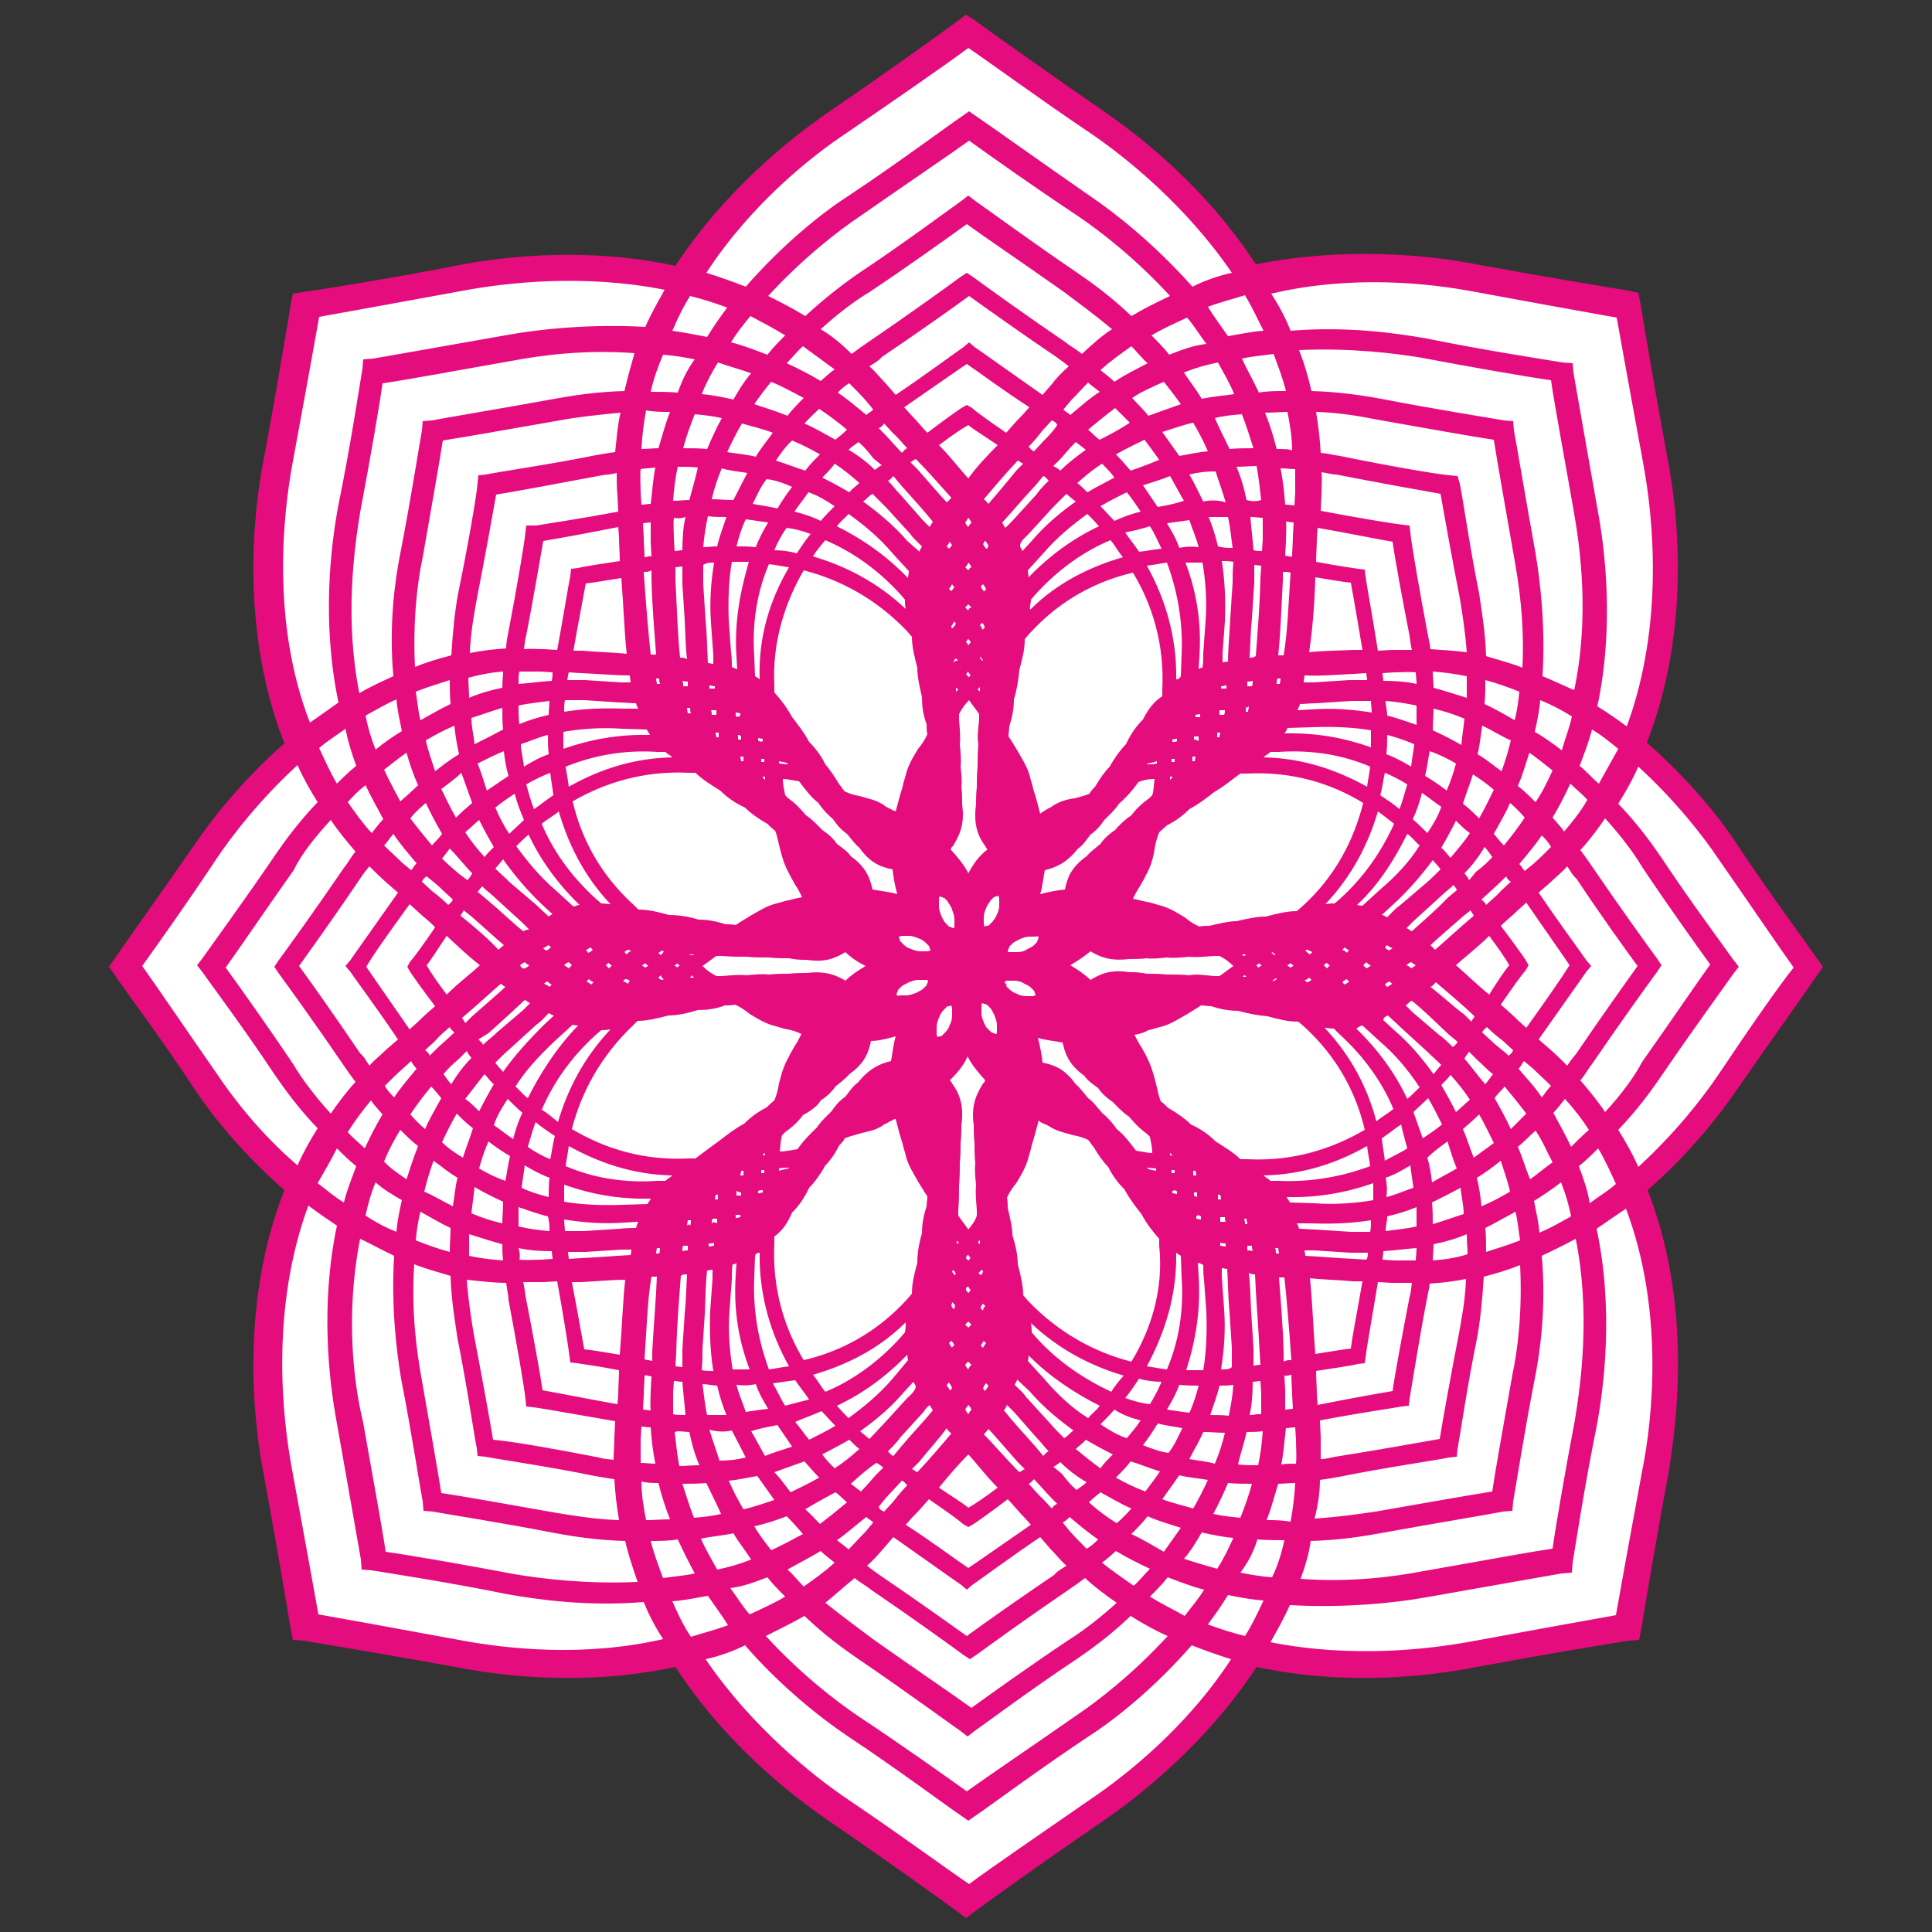
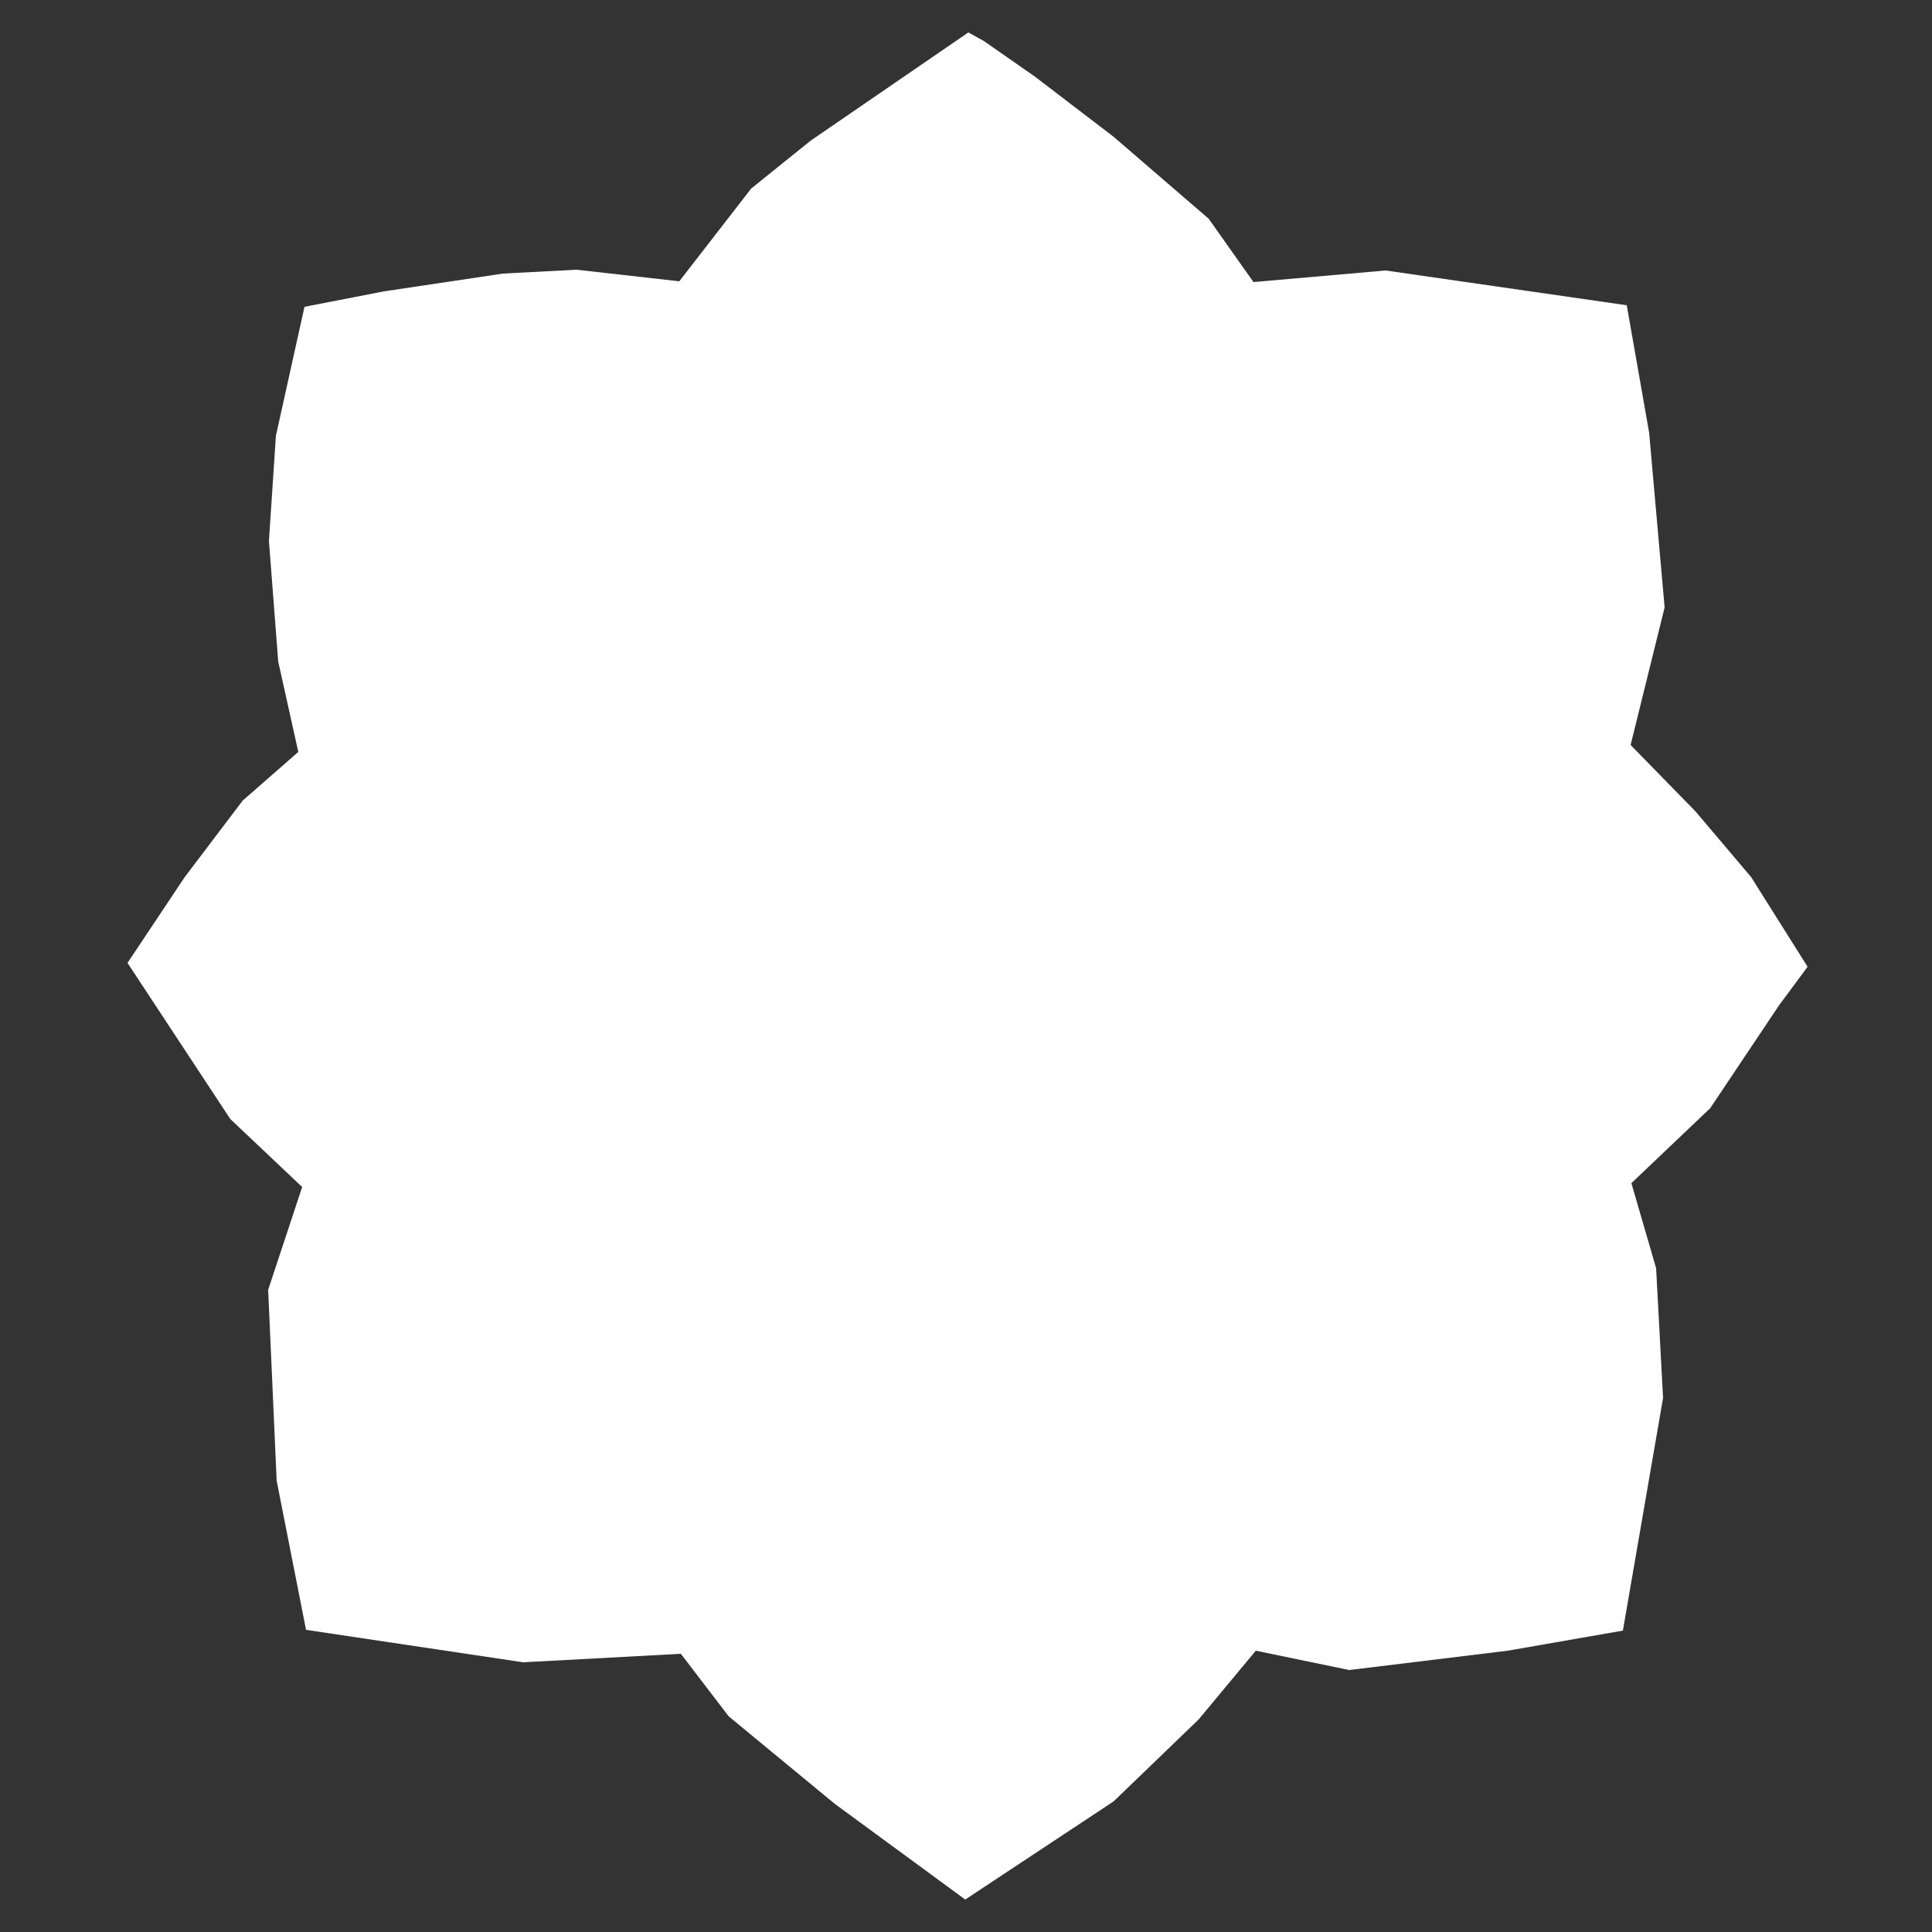
<svg xmlns="http://www.w3.org/2000/svg" id="Camada_1" x="0px" y="0px" viewBox="0 0 250 250" style="enable-background:new 0 0 250 250;" xml:space="preserve">
  <rect x="0" y="0" width="250" height="250" fill="#333333" stroke="none" />
  <style type="text/css">	.st0{fill:#FFFFFF;}	.st1{fill:#E50C7E;}</style>
  <g>
    <polygon class="st0" points="125.3,4.2 104.9,18.2 97.2,24.4 87.9,36.4 74.6,34.9 65.1,35.4 49.7,37.7 39.4,39.7 35.7,56.4    34.8,70 36,85.6 38.6,97.3 31.4,103.6 23.9,113.5 16.5,124.6 29.8,144.8 39.1,153.6 34.7,166.9 35.8,191.6 39.6,210.9 67.7,215.1    88.1,214 94.3,222.1 108,233.4 124.9,245.8 144.1,233.1 155.1,222.5 162.5,213.6 174.6,216.1 195.1,213.6 210,211 215.2,180.9    214.3,164.1 211.1,153.1 221.3,143.4 230.2,130.1 233.9,125.1 226.6,113.5 219.4,105 211,96.4 215.4,78.6 213.4,56 210.5,39.5    179.3,35 162.2,36.5 156.4,28.3 144.1,17.7 133.9,9.9 127.3,5.3  " />
-     <path class="st1" d="M235.1,124c-1-1.5-6.2-8.5-10.3-14.7c-2.2-3.4-6.2-8.4-11.7-13.2c5.7-14.5,4.1-29.7,2.6-37.2   c-1.5-8.1-3.1-17.6-3.4-19.5l-0.3-1.5l-1.3-0.3c-1.9-0.3-11.5-1.9-19.7-3.4c-6-1.2-16.9-2.3-28.5,0c-6.5-10-15.1-16.7-20.1-20.1   c-6.8-4.7-14.7-10.3-16.3-11.5L125,1.9l-1.2,0.9c-1.6,1.2-9.4,6.8-16.3,11.5c-5,3.4-13.7,10.3-20.1,20.1c-11.6-2.5-22.5-1.2-28.5,0   c-8.1,1.6-17.6,3.1-19.7,3.4L37.9,38l-0.3,1.5c-0.3,1.9-1.9,11.5-3.4,19.5c-1.5,7.5-3.1,22.6,2.6,37.2c-5.4,4.7-9.4,9.8-11.7,13.2   c-4.3,6.2-9.3,13.2-10.3,14.7l-0.7,1l0.7,1c1,1.5,6.2,8.5,10.3,14.7c2.2,3.4,6.2,8.4,11.7,13.2c-5.7,14.5-4.1,29.7-2.6,37.2   c1.5,8.1,3.1,17.6,3.4,19.5l0.3,1.5l1.3,0.1c1.9,0.3,11.5,1.9,19.7,3.4c6,1.2,16.9,2.5,28.5,0c6.5,10,15.1,16.7,20.1,20.1   c6.9,4.7,14.7,10.3,16.3,11.5l1.2,0.9l1.2-0.9c1.6-1.2,9.4-6.8,16.3-11.5c5-3.4,13.7-10.3,20.1-20.1c11.6,2.5,22.5,1.2,28.5,0   c8.1-1.5,17.6-3.1,19.7-3.4l1.3-0.1l0.3-1.5c0.3-1.9,1.9-11.5,3.4-19.5c1.3-7.5,3.1-22.6-2.6-37.2c5.4-4.7,9.4-9.8,11.7-13.2   c4.3-6.2,9.3-13.2,10.3-14.7l0.7-1L235.1,124z M190.5,37.7c7,1.3,15.3,2.8,18.7,3.4c0.6,3.4,2.1,11.6,3.4,18.7   c1.3,6.9,2.8,20.9-2.1,34.2c-1.2-0.9-2.5-1.8-3.8-2.6c2.2-10.4,1-20.3,0-25.6c-1.3-7.3-2.8-15.9-3.1-17.6l-0.1-1.2l-1.3-0.1   c-1.8-0.3-10.3-1.6-17.6-3.1c-4-0.7-10.3-1.6-17.6-1c-0.7-1.8-1.6-3.4-2.5-4.8C175.1,35.5,185.1,36.7,190.5,37.7z M166.1,176.2V175   c-0.1-3.8-0.4-6.9-0.6-9.7c0.3,0,0.4,0,0.7,0c0.3,2.8,0.6,6.3,0.9,10.7C166.7,176,166.4,176,166.1,176.2z M167.1,177.9   c0,0.9,0.1,1.8,0.1,2.6l0.1,1.8c-0.3,0-0.6,0.1-1,0.1c0-0.9,0-1.8,0-2.6l-0.1-1.8C166.6,178.1,166.9,177.9,167.1,177.9z    M165.1,162.2c0-0.3,0-0.4-0.1-0.7c0.1,0,0.3,0,0.4,0c0,0.3,0.1,0.4,0.1,0.7C165.5,162.2,165.2,162.2,165.1,162.2z M165.4,152.8h-1   c-0.3-0.3-0.6-0.4-0.9-0.7c5.1-0.1,9.5-1.6,13.4-3.8c0.1,0.9,0.3,1.8,0.4,2.6C173.8,152.2,169.8,153,165.4,152.8z M161.4,161.8   c0-0.1,0-0.4,0-0.6c0.1,0,0.4,0,0.6,0c0,0.1,0,0.4,0.1,0.7C161.9,161.8,161.7,161.8,161.4,161.8z M162.4,164.9   c0.1,2.8,0.4,6.2,0.6,10.1l0.1,1.6c-0.3,0-0.6,0.1-0.9,0.1c0-0.7,0-1.6,0-2.3l-0.3-4.6c-0.1-1.8-0.1-3.5-0.3-5.1   C161.9,164.9,162.2,164.9,162.4,164.9z M161.1,158.4c0-0.1,0-0.4-0.1-0.7c0.1,0,0.3,0,0.3,0c0,0.3,0.1,0.4,0.1,0.7   C161.4,158.4,161.3,158.4,161.1,158.4z M161.3,185.3c0.7,0,1.3,0,2.1-0.1c-0.1,1.5-0.3,3.1-0.6,4.4c-0.9,0-1.8,0-2.6-0.1   C160.5,188.1,161,186.8,161.3,185.3z M161.7,183.1c0.3-1.3,0.4-2.8,0.4-4.3c0.4,0,0.7-0.1,1-0.1l0.1,1.5c0,1,0,1.9,0,2.8   C162.9,182.9,162.3,183.1,161.7,183.1z M161.4,150h-0.9c-0.9-0.9-2.1-1.6-3.2-2.3c-0.9-0.9-1.9-1.6-3.2-2.2   c-0.7-0.7-1.8-1.5-2.9-2.1c-0.3-0.3-0.6-0.6-1-0.9c-0.3-0.7-0.4-1.5-0.6-2.2c-0.3-1.2-0.6-2.3-1.2-3.5c-0.1-0.3-0.4-0.7-0.7-1.3   c-0.3-0.4-0.6-1-0.9-1.6c0.7-0.1,1.3-0.3,1.8-0.6c0.6-0.1,1-0.3,1.5-0.4c1.3-0.3,2.3-1,3.4-1.6c0.6-0.4,1.2-0.7,1.9-1.2   c0.4,0,0.9,0.1,1.3,0.1c1.3,0.4,2.3,0.6,3.5,0.6c1.5,0.4,2.6,0.6,3.8,0.7c1.5,0.4,2.6,0.7,4,0.7l0.7,0.6c4.4,4,6.8,8.7,7.9,13.4   C172.3,148.7,167.3,150.3,161.4,150z M89,161.2c0,0.1,0,0.4,0,0.6c-0.1,0-0.4,0-0.7,0.1c0-0.3,0-0.4,0.1-0.7   C88.6,161.2,88.9,161.2,89,161.2z M88.9,158.6c0-0.3,0.1-0.4,0.1-0.7c0.1,0,0.3,0,0.4,0c0,0.3,0,0.4-0.1,0.7   C89.2,158.4,89,158.4,88.9,158.6z M88.9,164.9c-0.1,1.6-0.1,3.2-0.3,5.1l-0.3,4.6c0,0.7,0,1.6,0,2.3c-0.3,0-0.6-0.1-0.9-0.1   l0.1-1.6c0.1-4.1,0.4-7.3,0.6-10.1C88.3,164.9,88.6,164.9,88.9,164.9z M88.3,178.8c0.1,1.5,0.3,2.9,0.4,4.3c-0.6,0-1.2,0-1.6-0.1   c0-0.9,0-1.9,0-2.8l0.1-1.5C87.6,178.7,87.8,178.8,88.3,178.8z M89.2,185.3c0.3,1.5,0.7,2.9,1.3,4.3c-0.9,0-1.9,0.1-2.6,0.1   c-0.3-1.5-0.4-2.9-0.6-4.4C87.8,185.1,88.6,185.3,89.2,185.3z M90,149.9h-0.9c-5.9,0.3-10.9-1.3-15.1-3.8c1.2-4.7,3.7-9.4,7.9-13.4   l0.6-0.6c1.2,0,2.5-0.3,4-0.7c1.2,0,2.5-0.3,3.8-0.7c1,0,2.2-0.1,3.5-0.6c0.4,0,0.9,0,1.3-0.1c0.7,0.3,1.3,0.7,1.9,1.2   c1,0.6,2.1,1.3,3.4,1.6c0.4,0.1,0.9,0.3,1.5,0.4c0.6,0.1,1.2,0.3,1.8,0.6c-0.3,0.6-0.6,1.2-0.9,1.6c-0.3,0.6-0.6,1-0.7,1.3   c-0.7,1.2-1,2.3-1.3,3.5c-0.1,0.7-0.3,1.5-0.6,2.2c-0.4,0.3-0.7,0.6-1,0.9c-1.2,0.6-2.1,1.3-2.9,2.1c-1.3,0.7-2.3,1.5-3.2,2.2   C92,148.4,90.9,149.2,90,149.9z M83.4,175.9c0.3-4.4,0.4-7.9,0.9-10.7c0.3,0,0.4,0,0.7,0c-0.1,2.8-0.4,6-0.6,9.7v1.2   C84,176,83.7,176,83.4,175.9z M84.3,178.1l-0.1,1.8c0,0.9-0.1,1.8,0,2.6c-0.3,0-0.7-0.1-1-0.1l0.1-1.8c0-0.9,0.1-1.8,0.1-2.6   C83.7,177.9,84,178.1,84.3,178.1z M84.9,162.2c0-0.3,0.1-0.6,0.1-0.7c0.1,0,0.3,0,0.4,0c0,0.3,0,0.4-0.1,0.7   C85.2,162.2,85.1,162.2,84.9,162.2z M85.1,152.8c-4.4,0.3-8.4-0.4-11.9-1.9c0.1-0.9,0.3-1.8,0.4-2.6c3.8,2.1,8.2,3.7,13.4,3.8   c-0.3,0.3-0.6,0.4-0.9,0.7H85.1z M84.3,73.8V75c0.1,3.8,0.4,6.9,0.6,9.7c-0.3,0-0.4,0-0.7,0c-0.3-2.8-0.6-6.3-0.9-10.7   C83.7,74,84,74,84.3,73.8z M83.4,72.1c0-0.9-0.1-1.8-0.1-2.6l-0.1-1.8c0.3,0,0.6-0.1,1-0.1c0,0.9,0,1.8,0,2.6l0.1,1.8   C84,71.9,83.7,72.1,83.4,72.1z M85.3,87.8c0,0.3,0,0.4,0.1,0.7c-0.1,0-0.3,0-0.4,0c0-0.3-0.1-0.4-0.1-0.7   C85.1,87.8,85.2,87.8,85.3,87.8z M85.1,97.3h1c0.3,0.3,0.6,0.4,0.9,0.7c-5.1,0.1-9.5,1.6-13.4,3.8c-0.1-0.9-0.3-1.8-0.4-2.6   C76.7,97.8,80.6,97,85.1,97.3z M89,88.2c0,0.3,0,0.4,0,0.6c-0.1,0-0.4,0-0.6,0c0-0.3,0-0.4-0.1-0.7C88.6,88.2,88.9,88.2,89,88.2z    M88,85.1c-0.3-2.8-0.4-6.2-0.6-10.1v-1.6c0.3,0,0.6-0.1,0.9-0.1c0,0.7,0,1.6,0,2.3l0.3,4.6c0.1,1.9,0.1,3.5,0.3,5.1   C88.6,85.1,88.3,85.1,88,85.1z M89.3,91.6c0,0.3,0,0.4,0.1,0.7c-0.1,0-0.3,0-0.4,0c0-0.1-0.1-0.4-0.1-0.7   C89,91.6,89.2,91.6,89.3,91.6z M89.2,64.7c-0.7,0-1.3,0.1-2.1,0.1c0.1-1.5,0.3-3.1,0.6-4.4c0.9,0,1.8,0,2.6,0.1   C90,61.9,89.6,63.2,89.2,64.7z M88.7,66.9c-0.3,1.3-0.4,2.8-0.4,4.3c-0.3,0-0.7,0.1-1,0.1l-0.1-1.5c0-1-0.1-1.9,0-2.8   C87.7,67.1,88.1,67.1,88.7,66.9z M89.2,100H90c0.9,0.9,2.1,1.6,3.2,2.3c0.9,0.9,1.9,1.6,3.2,2.2c0.7,0.7,1.8,1.5,2.9,2.1   c0.3,0.3,0.6,0.6,1,0.9c0.3,0.7,0.4,1.5,0.6,2.2c0.3,1.2,0.6,2.3,1.3,3.5c0.1,0.3,0.4,0.7,0.7,1.3c0.3,0.4,0.6,1,0.9,1.6   c-0.7,0.1-1.3,0.3-1.8,0.4c-0.6,0.1-1,0.3-1.5,0.4c-1.3,0.3-2.3,1-3.4,1.6c-0.6,0.4-1.2,0.7-1.9,1.2c-0.4-0.1-0.9-0.1-1.3-0.1   c-1.3-0.4-2.3-0.6-3.5-0.6c-1.3-0.4-2.6-0.6-3.8-0.6c-1.5-0.4-2.6-0.7-4-0.7l-0.6-0.6c-4.4-4-6.8-8.7-7.9-13.4   C78.2,101.3,83.3,99.7,89.2,100z M161.4,88.8c0-0.1,0-0.4,0-0.6c0.3,0,0.4,0,0.7-0.1c0,0.3,0,0.4-0.1,0.7   C161.9,88.8,161.6,88.8,161.4,88.8z M161.6,91.4c0,0.3-0.1,0.4-0.1,0.7c-0.1,0-0.3,0-0.3,0c0-0.1,0-0.4,0.1-0.7   C161.3,91.6,161.4,91.6,161.6,91.4z M161.7,85.1c0.1-1.6,0.1-3.2,0.3-5.1l0.3-4.6c0-0.9,0-1.6,0-2.3c0.3,0,0.6,0.1,0.9,0.1   l-0.1,1.6c-0.1,4.1-0.4,7.3-0.6,10.1C162.2,85.1,161.9,85.1,161.7,85.1z M162.2,71.2c-0.1-1.5-0.3-2.9-0.4-4.3   c0.6,0,1.2,0.1,1.6,0.1c0,0.9,0,1.9,0,2.8l-0.1,1.5C162.9,71.3,162.6,71.3,162.2,71.2z M161.3,64.7c-0.3-1.5-0.7-2.9-1.3-4.3   c0.9,0,1.9-0.1,2.6-0.1c0.3,1.5,0.4,2.9,0.6,4.4C162.6,64.9,162,64.9,161.3,64.7z M160.5,100.1h0.9c5.9-0.3,10.9,1.3,15,3.8   c-1.2,4.7-3.5,9.4-7.9,13.4l-0.7,0.6c-1.2,0-2.5,0.3-4,0.7c-1.2,0-2.5,0.3-3.8,0.6c-1,0-2.2,0.3-3.5,0.6c-0.4,0-0.9,0-1.3,0.1   c-0.7-0.3-1.3-0.7-1.9-1.2c-1-0.6-2.1-1.3-3.4-1.6c-0.4-0.1-0.9-0.3-1.5-0.4c-0.6-0.1-1.2-0.3-1.8-0.4c0.3-0.6,0.6-1.2,0.9-1.6   c0.3-0.6,0.6-1,0.7-1.3c0.7-1.2,1-2.3,1.2-3.5c0.1-0.7,0.3-1.5,0.6-2.2c0.3-0.3,0.7-0.6,1-0.9c1.2-0.6,2.1-1.3,2.9-2.1   c1.3-0.7,2.3-1.5,3.2-2.2C158.5,101.7,159.5,100.8,160.5,100.1z M167,74.1c-0.3,4.4-0.4,7.9-0.9,10.7c-0.3,0-0.4,0-0.7,0   c0.3-2.8,0.4-6,0.6-9.7V74C166.4,74,166.7,74,167,74.1z M166.3,71.9l0.1-1.8c0-0.9,0.1-1.8,0-2.6c0.3,0,0.6,0.1,1,0.1l-0.1,1.8   c0,0.9-0.1,1.8-0.1,2.6C166.9,72.1,166.6,71.9,166.3,71.9z M165.7,87.8c0,0.3-0.1,0.6-0.1,0.7c-0.1,0-0.3,0-0.4,0   c0-0.3,0-0.4,0.1-0.7C165.2,87.8,165.5,87.8,165.7,87.8z M165.4,97.3c4.4-0.3,8.4,0.4,11.9,1.9c-0.1,0.9-0.3,1.8-0.4,2.6   c-3.8-2.1-8.2-3.7-13.4-3.8c0.3-0.3,0.6-0.4,0.9-0.7L165.4,97.3z M200.9,99.7c-0.6,1.3-1.3,2.8-2.2,4.1c-0.7-0.7-1.5-1.5-2.3-2.1   c0.6-1.3,1-2.8,1.5-4.3C198.9,98.1,199.9,98.9,200.9,99.7z M198.6,94.7c0.3-1.3,0.6-2.8,0.7-4.1c1.5,0.6,2.8,1.3,4.1,2.1   c-0.3,1.5-0.9,2.9-1.3,4.4C200.8,96.1,199.8,95.4,198.6,94.7z M179.5,157.4c1.3-0.3,2.6-0.7,3.8-1.2c0,0.9,0,1.6,0,2.5   c-1.3,0.3-2.6,0.4-4,0.6C179.3,158.7,179.5,158.1,179.5,157.4z M179.3,152.4c1.2-0.4,2.2-1,3.2-1.6c0.1,1,0.3,2.1,0.4,2.9   c-1.2,0.4-2.3,0.9-3.5,1.2C179.5,154.2,179.5,153.3,179.3,152.4z M182.9,143.9c0.6-0.6,1.3-1.2,1.9-1.8c0.6,1,1.2,2.2,1.8,3.4   c-0.7,0.6-1.6,1.2-2.5,1.8C183.7,146.2,183.3,145,182.9,143.9z M179.5,95.1c1.2,0.3,2.3,0.7,3.5,1.2c-0.1,1-0.3,1.9-0.4,2.9   c-1-0.6-2.1-1.2-3.2-1.6C179.5,96.7,179.5,95.8,179.5,95.1z M179.3,90.7c1.3,0.1,2.6,0.3,4,0.6c0,0.7,0,1.6,0,2.5   c-1.2-0.4-2.5-0.9-3.8-1.2C179.5,91.9,179.3,91.3,179.3,90.7z M184,102.6c0.9,0.6,1.6,1.2,2.5,1.8c-0.4,1.2-1,2.2-1.8,3.4   c-0.6-0.6-1.2-1.2-1.9-1.8C183.3,105,183.7,103.8,184,102.6z M182.7,120.5c-0.3-0.1-0.4-0.3-0.7-0.4c0.3-0.3,0.6-0.6,0.9-0.9   l3.4-3.1c0.6-0.6,1.2-1,1.8-1.6c0.1,0.3,0.4,0.4,0.4,0.7l-1.2,1C185.7,117.9,184,119.3,182.7,120.5z M183.2,124.9   c-0.1,0.1-0.4,0.3-0.6,0.4c-0.1-0.1-0.3-0.3-0.6-0.4c0.1-0.1,0.3-0.3,0.6-0.4C182.7,124.6,183,124.8,183.2,124.9z M182.7,129.5   c1.5,1.2,2.9,2.6,4.7,4.3l1.2,1c-0.1,0.3-0.3,0.4-0.6,0.7c-0.6-0.6-1.2-1.2-1.8-1.6l-3.4-2.9c-0.3-0.3-0.6-0.6-0.9-0.9   C182.3,129.8,182.4,129.6,182.7,129.5z M185.1,127.7c0.3-0.1,0.4-0.3,0.7-0.6c1.5,1.3,3.1,2.6,5,4.4c-0.1,0.3-0.3,0.4-0.4,0.7   l-0.9-0.9C187.9,130.1,186.4,128.7,185.1,127.7z M185.1,122.3c1.3-1.2,2.6-2.3,4.3-3.8l0.9-0.7c0.1,0.3,0.3,0.4,0.4,0.7   c-1.9,1.6-3.5,3.1-5,4.4C185.5,122.7,185.4,122.6,185.1,122.3z M190.1,113.9c-0.1-0.3-0.4-0.6-0.6-0.9c1-1,1.9-2.2,2.6-3.4   c0.4,0.4,0.7,0.9,1,1.3c-0.6,0.7-1.3,1.3-2.1,1.9L190.1,113.9z M187.7,111c-0.4-0.4-0.7-0.9-1.2-1.3c0.7-1.2,1.3-2.3,1.9-3.5   c0.6,0.6,1.2,1.2,1.8,1.6C189.5,108.9,188.6,109.9,187.7,111z M188.4,98.8c-0.3,1.2-0.7,2.3-1.2,3.5c-0.9-0.7-1.8-1.3-2.8-1.9   c0.3-1.2,0.4-2.2,0.6-3.2C186.2,97.6,187.4,98.2,188.4,98.8z M185.4,94.5c0-0.9,0.1-1.9,0.1-2.8c1.3,0.3,2.6,0.7,4,1.3   c-0.1,1-0.3,2.2-0.4,3.4C187.9,95.7,186.7,95.1,185.4,94.5z M185.4,111.3c0.3,0.4,0.7,0.7,1,1.2c-0.6,0.6-1.2,1.2-1.9,1.8l-3.4,2.9   c-0.6,0.4-1,0.9-1.6,1.5c-0.3-0.1-0.4-0.3-0.7-0.3l1.3-1.2C182.3,115.2,183.9,113.3,185.4,111.3z M179.8,127   c0.1,0.1,0.3,0.3,0.4,0.3c-0.3,0.1-0.4,0.3-0.7,0.4c-0.1-0.1-0.1-0.1-0.3-0.3C179.3,127.3,179.5,127.1,179.8,127z M179.2,122.6   c0.1-0.1,0.1-0.1,0.3-0.3c0.1,0.1,0.4,0.3,0.7,0.4c-0.1,0.1-0.3,0.1-0.4,0.3C179.5,122.9,179.3,122.7,179.2,122.6z M179.6,131.4   c0.4,0.4,1,0.9,1.6,1.5l3.4,3.1c0.6,0.6,1.3,1.2,1.9,1.8c-0.3,0.3-0.6,0.7-1,1.2c-1.5-2.1-3.1-4-5.1-5.7L179,132   C179,131.7,179.3,131.5,179.6,131.4z M187.3,147.7c0.4,1.2,0.7,2.3,1.2,3.5c-1,0.6-2.2,1.2-3.2,1.8c-0.1-1-0.3-2.2-0.6-3.2   C185.5,149,186.5,148.3,187.3,147.7z M189,153.7c0.1,1.2,0.4,2.2,0.4,3.4c-1.3,0.4-2.6,0.9-4,1.3c0-0.9,0-1.9-0.1-2.8   C186.7,154.9,187.9,154.3,189,153.7z M188.4,143.9c-0.6-1.2-1.2-2.3-1.9-3.5c0.4-0.4,0.9-0.9,1.2-1.3c0.9,1,1.8,2.1,2.5,3.2   C189.6,142.8,189,143.4,188.4,143.9z M189.5,137c0.1-0.3,0.4-0.6,0.6-0.9l1,1c0.7,0.6,1.3,1.3,2.1,1.9c-0.3,0.4-0.7,0.9-1,1.3   C191.2,139.2,190.4,138,189.5,137z M193.1,134.8l-1.3-1.2c0.1-0.3,0.3-0.4,0.6-0.7c0.6,0.6,1.3,1.2,2.1,1.8l1.3,1.2   c-0.1,0.3-0.4,0.6-0.6,0.7C194.5,135.9,193.7,135.4,193.1,134.8z M188.4,124.9c1.3-1.2,2.8-2.3,4.3-3.8c1.2,1.6,2.1,2.9,2.6,3.8   c-0.6,0.7-1.6,2.2-2.6,3.8C191.1,127.4,189.8,126.1,188.4,124.9z M192.3,117.1c-0.1-0.3-0.3-0.4-0.6-0.7l1.3-1.2   c0.7-0.6,1.3-1.2,1.9-1.8c0.1,0.3,0.4,0.6,0.6,0.7l-1.3,1.2C193.6,116,192.8,116.6,192.3,117.1z M194.6,109.4   c-0.4-0.4-0.9-1-1.3-1.5c0.7-1.3,1.5-2.6,2.1-4c0.7,0.6,1.3,1.2,1.9,1.9C196.5,107,195.6,108.2,194.6,109.4z M195.5,95.8   c-0.3,1.3-0.7,2.6-1.2,4c-1-0.7-1.9-1.5-3.1-2.2c0.3-1.2,0.4-2.5,0.6-3.7C193.1,94.5,194.3,95.3,195.5,95.8z M192.1,91.1   c0.1-1,0.1-2.1,0.1-3.1c1.5,0.4,2.9,0.9,4.4,1.5c-0.1,1.2-0.3,2.5-0.6,3.7C194.8,92.5,193.4,91.7,192.1,91.1z M193.3,102.2   c-0.6,1.2-1.2,2.5-1.9,3.7c-0.6-0.6-1.3-1.3-2.1-1.9c0.4-1.3,0.9-2.5,1.3-3.8C191.5,100.8,192.4,101.4,193.3,102.2z M189.8,90.3   c-1.3-0.4-2.8-0.9-4.3-1.3c0-0.7-0.1-1.3-0.1-2.1c1.5,0.1,2.9,0.3,4.4,0.6C189.8,88.4,189.8,89.4,189.8,90.3z M185.1,84   c-0.1-0.9-0.3-1.6-0.4-2.2c-1-5.3-2.1-11.6-2.2-12.9l-0.1-0.9l-0.9-0.1c-1-0.1-5.9-0.9-10.6-1.8L171,64c0-1,0.1-1.9,0-2.9   c0.7,0.1,1.3,0.3,1.9,0.3c5.1,1,11.2,2.1,13.5,2.5c0.4,2.3,1.5,8.4,2.5,13.5c0.3,1.8,0.7,4.3,0.9,7C188.2,84.2,186.7,84.1,185.1,84   z M183.3,88.5c-1.3-0.3-2.8-0.4-4.3-0.4c0-0.3-0.1-0.7-0.1-1l1.5-0.1c1,0,1.9-0.1,2.8,0C183.2,87.3,183.3,87.9,183.3,88.5z    M179.2,100c1,0.4,2.1,1,2.9,1.5c-0.3,1-0.6,2.1-1,3.2c-0.7-0.6-1.6-1.2-2.5-1.8C178.9,101.9,179,100.8,179.2,100z M182.1,107.9   c0.6,0.4,1,1,1.6,1.5c-1.3,2.1-3.1,4-5.1,5.7l-2.3,2.1c-0.3,0-0.6-0.1-0.7-0.1C178.5,114.4,180.5,111.1,182.1,107.9z M177.4,124.9   c-0.1,0.1-0.3,0.3-0.6,0.4c-0.1-0.1-0.3-0.3-0.4-0.4c0.1-0.1,0.3-0.3,0.4-0.4C177,124.8,177.3,124.9,177.4,124.9z M176.3,132.7   l2.3,2.1c2.1,1.8,3.7,3.8,5.1,5.9c-0.4,0.4-1,1-1.6,1.5c-1.5-3.2-3.7-6.3-6.6-9.1C175.8,132.9,176.1,132.7,176.3,132.7z    M182.1,148.6c-0.9,0.6-1.9,1-2.9,1.6c-0.1-1-0.3-1.9-0.4-2.9c0.9-0.6,1.6-1.2,2.5-1.8C181.5,146.4,181.8,147.5,182.1,148.6z    M179,161.9c1.5-0.1,2.9-0.3,4.3-0.4c0,0.6-0.1,1.2-0.1,1.6c-0.9,0-1.9,0-2.8,0l-1.5-0.1C178.9,162.7,179,162.4,179,161.9z    M184.6,168.3c0.1-0.6,0.3-1.3,0.4-2.2c1.6-0.1,3.2-0.3,4.7-0.6c-0.1,2.8-0.6,5.3-0.9,7c-1,5.1-2.1,11.2-2.5,13.7   c-2.3,0.4-8.4,1.5-13.5,2.3c-0.6,0.1-1.2,0.3-1.9,0.3c0-1,0-1.9,0-2.9l-0.1-2.1c4.7-0.9,9.5-1.6,10.6-1.8l0.9-0.1l0.1-0.9   C182.6,179.9,183.6,173.5,184.6,168.3z M185.4,163.1c0-0.6,0.1-1.3,0.1-2.1c1.5-0.3,2.9-0.7,4.3-1.3c0,0.9,0.1,1.8,0.1,2.6   C188.3,162.8,186.8,163,185.4,163.1z M189.3,146.1c0.7-0.6,1.5-1.3,2.1-1.9c0.7,1.2,1.3,2.5,1.9,3.7c-0.9,0.7-1.8,1.3-2.6,1.9   C190.2,148.6,189.8,147.2,189.3,146.1z M194.2,150.2c0.4,1.3,0.9,2.6,1.2,4c-1.2,0.7-2.3,1.3-3.7,1.9c-0.1-1.2-0.3-2.5-0.6-3.7   C192.3,151.7,193.3,150.9,194.2,150.2z M196.1,156.8c0.3,1.2,0.4,2.5,0.6,3.7c-1.5,0.6-2.9,1-4.4,1.5c0-1,0-2.1-0.1-3.1   C193.4,158.3,194.8,157.5,196.1,156.8z M195.5,146.1c-0.6-1.3-1.3-2.6-2.1-4c0.4-0.6,0.9-1,1.3-1.5c1,1.2,1.9,2.3,2.8,3.5   C196.8,144.8,196.1,145.5,195.5,146.1z M196.5,138.3c0.3-0.3,0.4-0.6,0.7-1l1.2,1c0.7,0.7,1.6,1.5,2.3,2.2   c-0.4,0.4-0.7,0.9-1.2,1.5C198.6,140.6,197.5,139.5,196.5,138.3z M197.5,133l-1-0.9c-0.7-0.7-1.6-1.5-2.3-2.1   c1.5-2.2,2.8-4,3.2-4.4l0.4-0.7l-0.4-0.7c-0.4-0.6-1.6-2.3-3.2-4.4c0.7-0.7,1.5-1.3,2.3-2.1l1-0.9c2.2,3.2,4.6,6.6,5.6,8.1   C202.1,126.5,199.8,129.8,197.5,133z M197.3,112.7c-0.3-0.3-0.4-0.6-0.7-0.9c1-1.2,2.1-2.5,2.9-3.7c0.4,0.4,0.9,0.9,1.2,1.5   c-0.7,0.7-1.5,1.5-2.3,2.2L197.3,112.7z M197,86.4c-1.5-0.6-3.1-1-4.7-1.5c-0.1-3.2-0.6-6-0.9-8.1c-1.2-5.9-2.2-12.9-2.5-14.2   l-0.3-1l-1-0.1c-1.5-0.1-8.4-1.3-14.2-2.5c-0.7-0.1-1.5-0.3-2.5-0.4c-0.1-1.8-0.3-3.5-0.6-5.3c3.2,0.1,5.9,0.6,7.9,1   c5.7,1,12.3,2.2,15.1,2.6c0.4,2.6,1.6,9.4,2.6,15.1C196.5,75.3,197.3,80.4,197,86.4z M170.2,74.7c1.9,0.3,3.5,0.6,4.6,0.7   c0.3,1.6,0.9,5.1,1.5,8.7h-1.2c-2.1,0.1-4,0.1-5.7,0.3C169.8,81.7,170.1,78.5,170.2,74.7z M175.2,87.2l1.6-0.1   c0,0.3,0.1,0.6,0.1,0.9c-0.7,0-1.6,0-2.3,0l-4.6,0.3c-0.4,0-0.9,0-1.3,0c0-0.3,0.1-0.6,0.1-0.9C171,87.5,173,87.3,175.2,87.2z    M176.7,74.6l-0.1-0.9l-0.9-0.1c-0.6-0.1-2.8-0.4-5.4-0.9c0-1,0.1-2.1,0.1-3.1l0.1-1.3c4,0.7,7.9,1.5,9.7,1.8   c0.3,2.2,1.3,7.6,2.2,12.2c0.1,0.6,0.1,1,0.3,1.8c-0.9,0-1.8,0-2.6,0l-1.8,0.1C177.6,79.8,176.8,75.4,176.7,74.6z M180.4,106.6   c-1.6,3.5-3.8,6.8-7,9.7l-0.7,0.6c-0.3,0-0.7,0-1.2,0.1c3.5-3.7,5.6-7.9,6.8-12C178.9,105.4,179.6,106,180.4,106.6z M174.3,123.3   c-0.1-0.1-0.3-0.3-0.6-0.4c0.1-0.1,0.1-0.1,0.3-0.3c0.1,0.1,0.4,0.3,0.6,0.4C174.5,123,174.3,123.2,174.3,123.3z M174.6,127   c-0.1,0.1-0.4,0.3-0.6,0.4c-0.1-0.1-0.1-0.1-0.3-0.3c0.1-0.1,0.3-0.3,0.6-0.4C174.3,126.8,174.5,127,174.6,127z M172.1,124.9   c-0.1,0.1-0.3,0.3-0.4,0.4c-0.1-0.1-0.3-0.3-0.4-0.4c0.1-0.1,0.3-0.3,0.4-0.3C171.8,124.8,172,124.9,172.1,124.9z M169.4,126.5   c0.1,0.1,0.1,0.1,0.3,0.3c-0.1,0.1-0.4,0.3-0.6,0.3c-0.1-0.1-0.1-0.1-0.3-0.3C169.1,126.8,169.2,126.7,169.4,126.5z M168.9,123   c0.1,0,0.1-0.1,0.3-0.1c0.1,0.1,0.3,0.1,0.6,0.3c-0.1,0.1-0.1,0.1-0.3,0.3C169.2,123.3,169.1,123.2,168.9,123z M167.4,124.9   c-0.1,0.1-0.3,0.3-0.4,0.3c-0.1-0.1-0.3-0.1-0.4-0.3c0.1-0.1,0.3-0.1,0.4-0.3C167.1,124.8,167.3,124.9,167.4,124.9z M164.9,123.6   c-0.1-0.1-0.3-0.3-0.4-0.3c0.1,0,0.1-0.1,0.1-0.1c0.1,0.1,0.3,0.1,0.4,0.3C165.1,123.5,165.1,123.5,164.9,123.6z M165.2,126.7   c-0.1,0.1-0.3,0.1-0.4,0.3l-0.1-0.1c0.1-0.1,0.3-0.3,0.4-0.3C165.1,126.5,165.1,126.5,165.2,126.7z M163.3,124.9   c-0.1,0.1-0.3,0.1-0.4,0.3c-0.1-0.1-0.3-0.1-0.3-0.3c0.1-0.1,0.3-0.1,0.3-0.3C163,124.8,163.2,124.9,163.3,124.9z M161,126.2   c0.1,0,0.1,0.1,0.3,0.1c0,0-0.1,0-0.1,0.1c-0.1,0-0.3,0-0.4,0C160.8,126.4,160.8,126.4,161,126.2z M160.7,123.5c0.1,0,0.3,0,0.4,0   c0,0,0.1,0,0.1,0.1c-0.1,0-0.1,0.1-0.3,0.1C160.8,123.6,160.8,123.6,160.7,123.5z M151.6,151.8c0-0.1,0-0.3,0-0.4   c0.1,0,0.3,0,0.4,0c0,0.1,0,0.3,0,0.4C151.9,151.8,151.9,151.8,151.6,151.8z M152.3,154.2c0,0.1,0,0.3,0,0.3   c-0.1,0-0.4-0.1-0.6-0.1c0-0.1,0-0.1,0-0.3C152,154,152.2,154,152.3,154.2z M151.4,149.5c0-0.1,0-0.3,0-0.3   c0.1,0.1,0.1,0.1,0.3,0.3v0.1C151.6,149.5,151.6,149.5,151.4,149.5z M152.2,162.1c0.1,0.1,0.4,0.3,0.6,0.4l0.1,2.8   c0.3,4.4-0.4,8.4-1.9,11.9c-0.9-0.1-1.8-0.3-2.6-0.4C150.7,172.5,152.3,167.7,152.2,162.1z M154.5,154.7c0-0.1,0-0.3,0-0.4   c0.1,0,0.3,0,0.4,0c0,0.1,0,0.3,0,0.6C155,154.9,154.8,154.9,154.5,154.7z M155.4,157.4c0,0.1,0,0.3,0,0.4c-0.3,0-0.4-0.1-0.6-0.1   c0-0.1,0-0.3,0-0.3C155,157.2,155.1,157.2,155.4,157.4z M154.4,152.1c0-0.1,0-0.3,0-0.6c0.1,0,0.1,0,0.3,0c0,0.1,0.1,0.3,0.1,0.6   C154.5,152.1,154.4,152.1,154.4,152.1z M155.1,165l-0.1-1.6c0.3,0.1,0.4,0.1,0.7,0.3c0,0.6,0,1.2,0.1,1.9l0.3,4.1   c0.1,2.6,0,5.3-0.4,7.6c-0.7,0-1.5,0-2.2,0C154.7,173.5,155.4,169.6,155.1,165z M155.1,179.3c-0.3,1.2-0.7,2.5-1.2,3.5   c-1-0.1-2.1-0.3-2.9-0.4c0.6-1,1.2-2.1,1.6-3.2C153.5,179.3,154.4,179.3,155.1,179.3z M95.9,154.3c0,0.1,0,0.3,0,0.4   c-0.1,0-0.3,0-0.6,0c0-0.1,0-0.3,0-0.6C95.6,154.3,95.8,154.3,95.9,154.3z M95.8,152.1c0-0.1,0.1-0.4,0.1-0.6c0.1,0,0.1,0,0.3,0   c0,0.1,0,0.3,0,0.6C96.1,152.1,95.9,152.1,95.8,152.1z M95.8,157.2c0,0.1,0,0.3,0,0.3c-0.1,0-0.4,0.1-0.6,0.1c0-0.1,0-0.3,0-0.4   C95.3,157.2,95.5,157.2,95.8,157.2z M95.3,163.4l-0.1,1.6c-0.3,4.6,0.4,8.5,1.8,12.2c-0.7,0-1.5,0-2.2,0c-0.4-2.5-0.6-5-0.4-7.6   l0.3-4.1c0-0.6,0-1.3,0.1-1.9C94.9,163.6,95.2,163.6,95.3,163.4z M97.8,179.1c0.4,1.2,1,2.2,1.6,3.2c-1,0.1-2.1,0.3-2.9,0.4   c-0.4-1.2-0.9-2.3-1.2-3.5C96.1,179.3,96.9,179.3,97.8,179.1z M98.9,151.4c0,0.1,0,0.3,0,0.4c-0.1,0-0.3,0-0.4,0c0-0.1,0-0.3,0-0.4   C98.6,151.4,98.7,151.4,98.9,151.4z M98.7,149.5v-0.1c0.1-0.1,0.3-0.1,0.3-0.3c0,0.1,0,0.3,0,0.3C99,149.5,98.9,149.5,98.7,149.5z    M98.7,154c0,0.1,0,0.1,0,0.3c-0.1,0-0.4,0.1-0.6,0.1c0-0.1,0-0.3,0-0.3C98.3,154,98.6,154,98.7,154z M98.3,162.1   c-0.1,5.6,1.5,10.6,3.8,14.7c-0.9,0.1-1.8,0.3-2.6,0.4c-1.3-3.5-2.1-7.5-1.9-11.9l0.1-2.8C97.8,162.2,98,162.1,98.3,162.1z    M98.9,98.2c0,0.1,0,0.3,0,0.4c-0.1,0-0.3,0-0.4,0c0-0.1,0-0.3,0-0.4C98.6,98.2,98.7,98.2,98.9,98.2z M98.1,95.8c0-0.1,0-0.3,0-0.3   c0.1,0,0.4,0.1,0.6,0.1c0,0.1,0,0.1,0,0.3C98.6,96,98.3,96,98.1,95.8z M99,100.5c0,0.1,0,0.3,0,0.4c-0.1-0.1-0.1-0.1-0.3-0.3v-0.1   C98.9,100.5,99,100.5,99,100.5z M98.3,87.9c-0.1-0.1-0.4-0.3-0.6-0.4l-0.1-2.6c-0.3-4.4,0.4-8.4,1.9-11.9c0.9,0.1,1.8,0.3,2.6,0.4   C99.7,77.5,98.1,82.3,98.3,87.9z M95.9,95.3c0,0.1,0,0.3,0,0.4c-0.1,0-0.3,0-0.4,0c0-0.1,0-0.3,0-0.6   C95.5,95.1,95.8,95.1,95.9,95.3z M95.2,92.6c0-0.1,0-0.3,0-0.4c0.3,0,0.4,0.1,0.6,0.1c0,0.1,0,0.1,0,0.3   C95.5,92.8,95.3,92.8,95.2,92.6z M96.2,97.9c0,0.1,0,0.4,0,0.6c-0.1,0-0.1,0-0.3,0c0-0.1-0.1-0.4-0.1-0.6   C95.9,97.9,96.1,97.9,96.2,97.9z M95.3,85l0.1,1.6c-0.1-0.1-0.4-0.1-0.7-0.3c0-0.6,0-1.2-0.1-1.9l-0.3-4.1c-0.1-2.6,0-5.3,0.4-7.6   c0.7,0,1.5,0,2.2,0C95.8,76.5,95,80.4,95.3,85z M95.3,70.7c0.3-1.2,0.7-2.5,1.2-3.5c1,0.1,1.9,0.3,2.9,0.4c-0.6,1-1.2,2.1-1.6,3.2   C96.9,70.7,96.1,70.7,95.3,70.7z M154.5,95.7c0-0.1,0-0.3,0-0.4c0.1,0,0.3,0,0.6,0c0,0.1,0,0.3,0,0.6   C154.8,95.7,154.7,95.7,154.5,95.7z M154.7,97.9c0,0.1-0.1,0.4-0.1,0.6c-0.1,0-0.1,0-0.3,0c0-0.1,0-0.3,0-0.6   C154.4,97.9,154.5,97.9,154.7,97.9z M154.7,92.8c0-0.1,0-0.3,0-0.3c0.1,0,0.4-0.1,0.6-0.1c0,0.1,0,0.3,0,0.4   C155.1,92.8,155,92.8,154.7,92.8z M155.1,86.6l0.1-1.6c0.3-4.6-0.4-8.5-1.8-12.2c0.7,0,1.5,0,2.2,0c0.4,2.3,0.6,5,0.4,7.6l-0.3,4.1   c0,0.6,0,1.3-0.1,1.9C155.5,86.4,155.3,86.4,155.1,86.6z M152.6,70.9c-0.4-1.2-1-2.2-1.6-3.2c1-0.1,2.1-0.3,2.9-0.4   c0.4,1.2,0.9,2.3,1.2,3.5C154.4,70.7,153.5,70.7,152.6,70.9z M151.6,98.6c0-0.1,0-0.3,0-0.4c0.1,0,0.3,0,0.4,0c0,0.1,0,0.3,0,0.4   C151.9,98.6,151.7,98.6,151.6,98.6z M151.7,100.5v0.1c-0.1,0.1-0.1,0.1-0.3,0.3c0-0.1,0-0.3,0-0.4   C151.6,100.5,151.6,100.5,151.7,100.5z M151.7,96c0-0.1,0-0.1,0-0.3c0.1,0,0.3-0.1,0.6-0.1c0,0.1,0,0.3,0,0.3   C152.2,96,152,96,151.7,96z M152.2,87.9c0.1-5.6-1.5-10.6-3.8-14.7c0.9-0.1,1.8-0.3,2.6-0.4c1.3,3.5,2.1,7.5,1.9,11.9l-0.1,2.8   C152.6,87.8,152.5,87.9,152.2,87.9z M148.4,98.9c0,0,0-0.1,0.1-0.1c0.4-0.1,0.7-0.1,1.2-0.3c0,0.1,0,0.3,0,0.3   C149.2,98.9,148.8,98.9,148.4,98.9z M149.4,100.8c-0.1,0.7-0.1,1.5-0.3,2.1c-0.1,0.1-0.3,0.3-0.4,0.4c-1,0.7-1.8,1.5-2.3,2.2   c-0.9,0.6-1.6,1.3-2.1,1.9c-0.9,0.6-1.5,1.2-1.9,1.8c-0.7,0.6-1.3,1-1.8,1.6c-2.1,1.5-2.5,2.9-2.8,4.3c-1,0.1-2.1,0.3-3.2,0.6   c0.3-1,0.4-2.1,0.6-3.1c1.3-0.3,2.8-0.9,4.3-2.8c0.6-0.4,1-1,1.6-1.8c0.6-0.4,1.2-1,1.8-1.9c0.6-0.6,1.3-1.2,1.9-2.1   c0.7-0.6,1.6-1.5,2.5-2.8C147.8,101,148.5,100.8,149.4,100.8z M147.9,93.1c-0.9,0.9-1.6,1.9-2.2,3.2c-0.7,0.7-1.5,1.8-2.1,2.9   c-0.7,0.7-1.3,1.6-1.9,2.6c-0.3,0.3-0.6,0.6-0.7,0.9c-0.7,0.3-1.3,0.4-1.9,0.6c-1,0.1-2.1,0.4-3.2,1.2c-0.3,0.1-0.7,0.4-1.2,0.7   l-0.1,0.1c-0.3-1.2-0.6-2.3-0.9-3.2c-0.1-0.6-0.3-1-0.4-1.5c-0.3-1.3-1-2.3-1.6-3.4c-0.4-0.6-0.7-1.2-1.2-1.9   c0-0.4,0.1-0.9,0.1-1.3c0.4-1.3,0.6-2.3,0.6-3.5c0.4-1.3,0.6-2.6,0.7-3.8c0.4-1.5,0.7-2.6,0.7-4l0.6-0.7c4-4.4,8.7-6.8,13.4-7.9   c2.5,4.1,4.1,9.3,3.8,15.1v0.9C149.4,90.7,148.6,91.7,147.9,93.1z M147.6,183.8c-0.6,0.9-1.2,1.6-1.8,2.3c-1.2-0.4-2.2-1-3.4-1.8   c0.6-0.6,1.2-1.2,1.8-1.9C145.3,183.1,146.4,183.5,147.6,183.8z M145.6,180.9c0.6-0.7,1.2-1.6,1.8-2.5c1,0.3,2.1,0.4,2.9,0.4   c-0.4,1-1,2.1-1.5,2.9C147.8,181.6,146.7,181.3,145.6,180.9z M106.3,182.6c0.6,0.6,1.2,1.3,1.8,1.9c-1,0.6-2.2,1.2-3.4,1.8   c-0.6-0.7-1.2-1.6-1.8-2.3C104,183.5,105.2,183.1,106.3,182.6z M101.6,181.9c-0.6-0.9-1-1.9-1.6-2.9c1-0.1,1.9-0.3,2.9-0.4   c0.6,0.9,1.2,1.6,1.8,2.5C103.9,181.3,102.7,181.6,101.6,181.9z M102.8,66.2c0.6-0.9,1.2-1.6,1.8-2.5c1.2,0.4,2.2,1,3.4,1.8   c-0.6,0.6-1.2,1.2-1.8,1.9C105.2,66.9,104,66.5,102.8,66.2z M104.9,69.1c-0.6,0.7-1.2,1.6-1.8,2.5c-1-0.3-2.1-0.4-2.9-0.4   c0.4-1,1-2.1,1.6-2.9C102.7,68.4,103.9,68.7,104.9,69.1z M144.2,67.4c-0.6-0.6-1.2-1.3-1.8-1.9c1-0.6,2.2-1.2,3.4-1.8   c0.6,0.7,1.2,1.6,1.8,2.5C146.4,66.5,145.3,66.9,144.2,67.4z M148.8,68.1c0.6,0.9,1,1.9,1.5,2.9c-1,0.1-1.9,0.3-2.9,0.4   c-0.6-0.9-1.2-1.6-1.8-2.5C146.7,68.7,147.8,68.4,148.8,68.1z M125.3,166.5c0.1,0.1,0.1,0.3,0.3,0.4c-0.1,0.1-0.1,0.3-0.3,0.4   c-0.1-0.1-0.3-0.3-0.3-0.4C125,166.6,125.1,166.5,125.3,166.5z M125,162.7c0.1-0.1,0.1-0.3,0.3-0.3c0.1,0.1,0.1,0.3,0.3,0.3   c-0.1,0.1-0.1,0.3-0.3,0.4C125.1,163,125,162.8,125,162.7z M125.3,171c0.1,0.1,0.3,0.3,0.4,0.4c-0.1,0.1-0.3,0.3-0.4,0.4   c-0.1-0.1-0.3-0.3-0.4-0.4C125,171.3,125.1,171.2,125.3,171z M125.3,176.2c0.1,0.1,0.3,0.3,0.4,0.4c-0.1,0.1-0.3,0.3-0.4,0.6   c-0.1-0.1-0.3-0.3-0.4-0.6C125,176.5,125.1,176.3,125.3,176.2z M125.3,181.8c0.1,0.1,0.3,0.3,0.4,0.6c-0.1,0.1-0.3,0.4-0.4,0.6   c-0.1-0.1-0.3-0.4-0.4-0.6C125,182.2,125.1,182.1,125.3,181.8z M125.3,159.1c-0.4-0.6-0.9-1.2-1.3-1.8c0-0.3,0-0.4,0-0.7   c0.1-1.2,0.1-2.2,0.1-3.2c0.1-1,0.1-2.1,0.1-2.9c0.1-1,0.1-1.8,0.1-2.6c0.1-0.9,0.1-1.6,0.1-2.3c0.4-2.8-0.4-4.3-1.2-5.4   c-0.1-0.1-0.1-0.3-0.3-0.4c0.9-0.9,1.8-1.9,2.3-3.1c0.6,1.2,1.5,2.2,2.3,3.1c-0.1,0.1-0.1,0.3-0.3,0.4c-0.7,1.2-1.6,2.6-1.2,5.4   c0,0.7,0,1.5,0.1,2.3c0,0.7,0,1.6,0.1,2.6c-0.1,0.9,0,1.8,0.1,2.9c-0.1,0.9,0,1.9,0.1,3.2c0,0.1,0,0.4,0,0.7   C126.2,158,125.7,158.6,125.3,159.1z M123.2,174.4c-0.1-0.1-0.3-0.4-0.4-0.6c0.1-0.1,0.1-0.1,0.3-0.3c0.1,0.1,0.3,0.3,0.4,0.6   C123.4,174.1,123.2,174.3,123.2,174.4z M123.2,179.6c-0.1,0.1-0.1,0.3-0.3,0.3c-0.1-0.3-0.3-0.4-0.4-0.7c0.1-0.1,0.1-0.1,0.3-0.3   C122.9,179.1,123.1,179.3,123.2,179.6z M123.4,169.4c-0.1-0.1-0.3-0.3-0.3-0.6c0.1-0.1,0.1-0.1,0.1-0.3c0.1,0.1,0.3,0.3,0.4,0.4   C123.5,169.3,123.5,169.4,123.4,169.4z M123.5,165c-0.1-0.1-0.1-0.3-0.3-0.4c0-0.1,0.1-0.1,0.1-0.3c0.1,0.1,0.3,0.3,0.3,0.4   C123.7,164.9,123.7,164.9,123.5,165z M123.8,161.1C123.7,160.9,123.7,160.9,123.8,161.1c0-0.3,0-0.4,0-0.6c0,0.1,0.1,0.1,0.3,0.3   C123.8,160.9,123.8,160.9,123.8,161.1z M123.5,85.7l-0.1-0.1c0.1-0.1,0.1-0.3,0.3-0.4c0.1,0.1,0.1,0.1,0.3,0.3   C123.7,85.4,123.5,85.6,123.5,85.7z M124,89.2c-0.1,0.1-0.1,0.1-0.3,0.3c0-0.1,0-0.3,0-0.4c0,0,0-0.1,0.1-0.1   C123.8,89.1,123.8,89.1,124,89.2z M123.2,81.3c-0.1-0.1-0.1-0.1-0.1-0.3c0.1-0.1,0.3-0.3,0.3-0.6c0.1,0.1,0.1,0.1,0.3,0.3   C123.5,81,123.4,81.2,123.2,81.3z M123.1,76.5c-0.1-0.1-0.1-0.1-0.3-0.3c0.1-0.1,0.3-0.4,0.4-0.6c0.1,0.1,0.1,0.3,0.3,0.3   C123.4,76.2,123.2,76.3,123.1,76.5z M122.8,71c-0.1-0.1-0.1-0.1-0.3-0.3c0.1-0.1,0.3-0.4,0.4-0.6c0.1,0.1,0.1,0.3,0.3,0.4   C123.1,70.7,122.9,70.9,122.8,71z M123.2,117.7c0.1,0.4,0.3,0.7,0.3,1.2c0,0.1,0,0.4,0,0.6s0,0.1,0,0.3s0,0.3-0.1,0.3l0,0l0,0   c-0.1,0-0.3-0.1-0.3-0.1c-0.1,0-0.1-0.1-0.3-0.1c-0.1-0.1-0.3-0.3-0.4-0.4c-0.3-0.3-0.4-0.6-0.6-1c-0.1-0.3-0.3-0.7-0.3-1.2   c0-0.1,0-0.4,0-0.6s0-0.3,0-0.3c0-0.1,0-0.3,0.1-0.4l0,0l0,0c0.1,0,0.3,0.1,0.3,0.1c0.1,0,0.1,0.1,0.3,0.1c0.1,0.1,0.3,0.3,0.4,0.4   C122.8,117,123.1,117.3,123.2,117.7z M126.8,160.5c0,0.1,0,0.3,0,0.4c0,0,0,0.1-0.1,0.1c0-0.1-0.1-0.1-0.1-0.3   C126.6,160.6,126.6,160.6,126.8,160.5z M127.1,164.3c0,0.1,0.1,0.1,0.1,0.3c-0.1,0.1-0.1,0.3-0.3,0.4c-0.1-0.1-0.1-0.1-0.3-0.3   C126.8,164.6,126.9,164.4,127.1,164.3z M127.2,168.7c0.1,0.1,0.1,0.1,0.3,0.3c-0.1,0.1-0.3,0.3-0.3,0.6c-0.1-0.1-0.1-0.1-0.3-0.3   C126.9,169,127.1,168.8,127.2,168.7z M127.3,173.5c0,0.1,0.1,0.1,0.3,0.3c-0.1,0.1-0.3,0.4-0.4,0.6c-0.1-0.1-0.1-0.1-0.3-0.3   C127.1,173.8,127.2,173.7,127.3,173.5z M127.6,179c0.1,0.1,0.1,0.1,0.3,0.3c-0.1,0.3-0.3,0.4-0.4,0.7c-0.1-0.1-0.3-0.3-0.3-0.3   C127.3,179.3,127.5,179.1,127.6,179z M127.3,132.3c-0.1-0.3-0.3-0.7-0.3-1.2c0-0.1,0-0.4,0-0.6c0-0.1,0-0.3,0-0.3   c0-0.1,0-0.3,0.1-0.4l0,0l0,0c0.1,0,0.1,0.1,0.3,0.1s0.1,0.1,0.3,0.1c0.1,0.1,0.3,0.3,0.4,0.4c0.3,0.3,0.4,0.7,0.6,1   c0.1,0.4,0.3,0.7,0.3,1.2c0,0.1,0,0.4,0,0.6c0,0.1,0,0.3,0,0.3c0,0.1,0,0.3-0.1,0.3l0,0l0,0c-0.1,0-0.3-0.1-0.3-0.1   c-0.1,0-0.1-0.1-0.3-0.1c-0.1-0.1-0.3-0.3-0.4-0.4C127.6,133,127.5,132.7,127.3,132.3z M125.3,113c-0.6-1.2-1.5-2.2-2.3-3.1   c0.1-0.1,0.1-0.3,0.3-0.4c0.7-1.2,1.6-2.6,1.2-5.4c0-0.7,0-1.5-0.1-2.3c0.1-0.7,0-1.6-0.1-2.6c0.1-0.9,0-1.8-0.1-2.9   c0.1-0.9,0-1.9-0.1-3.2c0-0.3,0-0.4,0-0.7c0.3-0.6,0.7-1.2,1.3-1.8c0.4,0.6,0.9,1.2,1.3,1.8c0,0.3,0,0.4,0,0.7   c-0.1,1.2-0.3,2.2-0.1,3.2c-0.1,1-0.1,2.1-0.1,2.9c-0.1,1-0.1,1.9-0.1,2.6c-0.1,0.9-0.1,1.6-0.1,2.3c-0.4,2.8,0.4,4.3,1.2,5.4   c0.1,0.1,0.1,0.3,0.3,0.4C126.6,110.8,125.9,111.9,125.3,113z M125.3,83.5c-0.1-0.1-0.1-0.3-0.3-0.4c0.1-0.1,0.1-0.3,0.3-0.4   c0.1,0.1,0.3,0.3,0.3,0.4C125.4,83.4,125.3,83.5,125.3,83.5z M125.6,87.3c-0.1,0.1-0.1,0.3-0.3,0.3c-0.1-0.1-0.1-0.3-0.3-0.3   c0.1-0.1,0.1-0.3,0.3-0.4C125.3,87,125.4,87.2,125.6,87.3z M125.3,79c-0.1-0.1-0.3-0.3-0.4-0.4c0.1-0.1,0.3-0.3,0.4-0.4   c0.1,0.1,0.3,0.3,0.4,0.4C125.4,78.7,125.3,78.8,125.3,79z M125.3,73.8c-0.1-0.1-0.3-0.3-0.4-0.4c0.1-0.1,0.3-0.3,0.4-0.6   c0.1,0.1,0.3,0.3,0.4,0.6C125.4,73.5,125.4,73.7,125.3,73.8z M125.3,68.2c-0.1-0.1-0.3-0.3-0.4-0.6c0.1-0.1,0.3-0.4,0.4-0.6   c0.1,0.1,0.3,0.4,0.4,0.6C125.6,67.8,125.4,67.9,125.3,68.2z M126.9,85c0.1,0.1,0.1,0.3,0.3,0.4c0,0.1-0.1,0.1-0.1,0.1   c-0.1-0.1-0.3-0.3-0.3-0.4C126.8,85.1,126.8,85.1,126.9,85z M126.8,80.9c0.1-0.1,0.1-0.1,0.3-0.3c0.1,0.1,0.3,0.3,0.3,0.6   c0,0.1-0.1,0.1-0.3,0.3C127.1,81.2,126.9,81,126.8,80.9z M126.8,88.9C126.8,89.1,126.8,89.1,126.8,88.9c0,0.3,0,0.4,0,0.6   c-0.1-0.1-0.1-0.1-0.3-0.3C126.6,89.1,126.6,89.1,126.8,88.9z M127.3,76.5c-0.1-0.1-0.3-0.4-0.4-0.6c0.1-0.1,0.1-0.1,0.3-0.3   c0.1,0.1,0.3,0.4,0.4,0.6C127.5,76.3,127.5,76.5,127.3,76.5z M127.6,71c-0.1-0.1-0.3-0.4-0.4-0.6c0.1-0.1,0.1-0.3,0.3-0.4   c0.1,0.1,0.3,0.4,0.4,0.6C127.8,70.9,127.8,71,127.6,71z M125.3,61.9c-1.2-1.3-2.3-2.8-3.8-4.3c1.6-1.2,2.9-2.1,3.8-2.6   c0.7,0.6,2.2,1.5,3.8,2.6C127.6,59.1,126.3,60.5,125.3,61.9z M123.1,64.4c-0.1,0.1-0.3,0.4-0.6,0.6c-1.2-1.3-2.3-2.6-3.8-4.3   l-0.9-0.9c0.3-0.1,0.4-0.3,0.7-0.4C120.4,61.3,121.8,63,123.1,64.4z M121.2,132.9c0-0.4,0.1-0.7,0.3-1.2c0.1-0.3,0.3-0.7,0.6-1   c0.1-0.1,0.3-0.3,0.4-0.4c0.1-0.1,0.1-0.1,0.3-0.1s0.1-0.1,0.3-0.1l0,0l0,0c0,0.1,0.1,0.3,0.1,0.4s0,0.3,0,0.3c0,0.1,0,0.4,0,0.6   c0,0.4-0.1,0.9-0.3,1.2c-0.1,0.4-0.3,0.7-0.6,1c-0.1,0.1-0.3,0.3-0.4,0.4c-0.1,0.1-0.1,0.1-0.3,0.1s-0.1,0.1-0.3,0.1l0,0l0,0   c0-0.1-0.1-0.3-0.1-0.3c0-0.1,0-0.3,0-0.3C121.2,133.2,121.2,133,121.2,132.9z M122.5,184.8c0.1,0.3,0.3,0.4,0.6,0.7   c-1.3,1.5-2.6,3.1-4.4,5c-0.3-0.1-0.4-0.3-0.7-0.4l0.9-0.9C120.2,187.6,121.5,186.2,122.5,184.8z M125.3,188.2   c1.2,1.3,2.3,2.8,3.8,4.3c-1.6,1.2-2.9,2.1-3.8,2.6c-0.7-0.6-2.2-1.5-3.8-2.6C122.8,190.9,124.1,189.4,125.3,188.2z M127.3,185.6   c0.1-0.1,0.4-0.4,0.6-0.7c1.2,1.3,2.3,2.6,3.8,4.3l0.9,0.9c-0.3,0.1-0.4,0.3-0.7,0.4C130.1,188.7,128.7,187,127.3,185.6z    M129.3,117.1c0,0.4-0.1,0.9-0.3,1.2c-0.1,0.4-0.4,0.7-0.6,1c-0.1,0.1-0.3,0.3-0.4,0.4c-0.1,0.1-0.1,0.1-0.3,0.1s-0.1,0.1-0.3,0.1   l0,0l0,0c0-0.1-0.1-0.3-0.1-0.3c0-0.1,0-0.3,0-0.3c0-0.3,0-0.4,0-0.6c0-0.4,0.1-0.7,0.3-1.2c0.1-0.3,0.4-0.7,0.6-1   c0.1-0.1,0.3-0.3,0.4-0.4c0.1,0,0.1-0.1,0.3-0.1s0.1-0.1,0.3-0.1l0,0l0,0c0,0.1,0.1,0.3,0.1,0.4c0,0.1,0,0.3,0,0.3   C129.3,116.8,129.3,117,129.3,117.1z M127.9,65.2c-0.1-0.1-0.3-0.4-0.6-0.6c1.3-1.5,2.6-3.1,4.4-5c0.3,0.1,0.4,0.3,0.7,0.4   l-0.9,0.9C130.3,62.4,129.1,63.8,127.9,65.2z M134,62.8l1-1.2c0.3,0.1,0.4,0.3,0.7,0.6c-0.6,0.6-1.2,1.2-1.6,1.8l-3.1,3.4   c-0.3,0.3-0.6,0.6-0.9,0.9c-0.1-0.1-0.3-0.4-0.4-0.7C131,66.2,132.3,64.6,134,62.8z M133.1,69.1l3.1-3.4c0.6-0.6,1.2-1.2,1.8-1.8   c0.3,0.3,0.7,0.6,1.2,1c-2.1,1.5-4,3.1-5.7,5.1l-1.2,1.3c-0.1-0.3-0.3-0.4-0.3-0.7C132,70.1,132.5,69.7,133.1,69.1z M135,71.6   c1.8-2.1,3.8-3.7,5.7-5.1c0.4,0.4,1,1,1.5,1.6c-3.2,1.5-6.3,3.7-9.1,6.6c0-0.3-0.1-0.6-0.1-0.9L135,71.6z M133.4,77.6l0.6-0.7   c2.9-3.2,6.3-5.6,9.7-7c0.6,0.7,1,1.5,1.6,2.2c-4.1,1.2-8.4,3.2-12,6.8C133.2,78.5,133.4,78.1,133.4,77.6z M140.7,63.7   c-0.4-0.4-0.9-0.9-1.3-1.2c1-0.9,2.1-1.8,3.2-2.5c0.6,0.6,1.2,1.2,1.6,1.8C143.1,62.4,141.9,63,140.7,63.7z M137.2,60.9   c-0.3-0.3-0.6-0.4-0.9-0.6l1-1c0.6-0.7,1.3-1.5,1.9-2.1c0.4,0.3,0.9,0.7,1.3,1C139.4,59,138.2,59.9,137.2,60.9z M135,57.1l-1.2,1.3   c-0.3-0.1-0.4-0.3-0.7-0.6c0.6-0.6,1.2-1.3,1.8-2.1l1.2-1.3c0.3,0.1,0.6,0.3,0.7,0.6C136.3,55.8,135.6,56.5,135,57.1z M132.3,53.7   c-0.7,0.7-1.5,1.6-2.1,2.3c-2.2-1.5-4-2.8-4.4-3.2l-0.7-0.4l-0.7,0.4c-0.6,0.4-2.3,1.6-4.4,3.2c-0.7-0.7-1.3-1.5-2.1-2.3l-0.9-1   c3.2-2.2,6.6-4.6,8.1-5.6c1.5,1,4.7,3.4,8.1,5.6L132.3,53.7z M117.4,58c-0.3,0.1-0.4,0.3-0.7,0.6l-1.2-1.3   c-0.6-0.7-1.2-1.3-1.8-1.9c0.3-0.1,0.6-0.4,0.7-0.6l1.2,1.3C116.2,56.6,116.8,57.4,117.4,58z M114.1,60.2c-0.3,0.1-0.6,0.4-0.9,0.6   c-1-1-2.2-1.9-3.4-2.6c0.4-0.4,0.9-0.7,1.3-1c0.7,0.6,1.3,1.3,1.9,2.1L114.1,60.2z M111.2,62.5c-0.4,0.4-0.9,0.7-1.3,1.2   c-1.2-0.7-2.3-1.3-3.5-1.9c0.6-0.6,1.2-1.2,1.6-1.8C109.1,60.7,110.2,61.6,111.2,62.5z M106.8,69.9c3.5,1.5,6.8,3.8,9.7,7l0.6,0.7   c0,0.3,0,0.7,0.1,1.2c-3.7-3.5-7.9-5.6-12-6.8C105.6,71.3,106.2,70.6,106.8,69.9z M108.3,68.1c0.4-0.6,1-1,1.5-1.6   c2.1,1.5,4,3.1,5.7,5.1l2.1,2.3c0,0.3-0.1,0.6-0.1,0.9C114.6,71.8,111.5,69.7,108.3,68.1z M117.4,70c-1.8-2.1-3.8-3.7-5.7-5.1   c0.4-0.3,0.7-0.7,1.2-1c0.6,0.6,1.2,1.2,1.8,1.8l3.1,3.4c0.4,0.6,0.9,1,1.5,1.6c-0.1,0.3-0.3,0.4-0.3,0.7L117.4,70z M116.5,64   c-0.6-0.6-1-1.2-1.6-1.8c0.3-0.1,0.4-0.3,0.7-0.6l1,1.2c1.6,1.8,2.9,3.2,4.1,4.7c-0.1,0.3-0.3,0.4-0.4,0.7   c-0.3-0.3-0.6-0.6-0.9-0.9L116.5,64z M120.3,122.7c0,0.1,0.1,0.1,0.1,0.3l0,0l0,0c-0.1,0-0.3,0.1-0.4,0.1s-0.3,0-0.3,0   c-0.3,0-0.4,0-0.6,0c-0.4,0-0.7-0.1-1.2-0.3c-0.4-0.1-0.7-0.3-1-0.6c-0.1-0.1-0.3-0.3-0.4-0.4c0-0.1-0.1-0.1-0.1-0.3   s-0.1-0.1-0.1-0.3l0,0l0,0c0.1,0,0.3-0.1,0.4-0.1c0.1,0,0.3,0,0.3,0c0.3,0,0.4,0,0.6,0c0.4,0,0.7,0.1,1.2,0.3   c0.3,0.1,0.7,0.3,1,0.6c0.1,0.1,0.3,0.3,0.4,0.4C120.2,122.4,120.3,122.6,120.3,122.7z M116,128.7c0-0.1,0.1-0.3,0.1-0.3   c0-0.1,0.1-0.1,0.1-0.3c0.1-0.1,0.3-0.3,0.4-0.4c0.3-0.3,0.7-0.4,1-0.6c0.4-0.1,0.7-0.3,1.2-0.3c0.1,0,0.4,0,0.6,0s0.3,0,0.3,0   c0.1,0,0.3,0,0.4,0.1l0,0l0,0c0,0.1-0.1,0.3-0.1,0.3c0,0.1-0.1,0.1-0.1,0.3c-0.1,0.1-0.3,0.3-0.4,0.4c-0.3,0.3-0.7,0.4-1,0.6   c-0.4,0.1-0.7,0.3-1.2,0.3c-0.1,0-0.4,0-0.6,0s-0.3,0-0.3,0C116.3,128.9,116.2,128.9,116,128.7L116,128.7L116,128.7z M120.3,181.8   c0.1,0.3,0.3,0.4,0.4,0.7c-1.2,1.5-2.6,2.9-4.1,4.7l-1,1.2c-0.3-0.1-0.4-0.3-0.7-0.6c0.6-0.6,1.2-1.2,1.6-1.8l3.1-3.4   C119.7,182.3,120,182.1,120.3,181.8z M117.4,180.9l-3.1,3.4c-0.6,0.6-1.2,1.3-1.8,1.9c-0.4-0.3-0.7-0.6-1.2-1   c2.1-1.5,4-3.1,5.7-5.1l1.2-1.3c0.1,0.3,0.3,0.4,0.3,0.7C118.4,179.9,118,180.4,117.4,180.9z M115.5,178.4   c-1.8,2.1-3.8,3.7-5.7,5.1c-0.4-0.4-1-1-1.5-1.6c3.2-1.5,6.3-3.7,9.1-6.6c0,0.3,0.1,0.6,0.1,0.7L115.5,178.4z M117.1,172.4   l-0.6,0.7c-2.9,3.2-6.3,5.6-9.7,7c-0.6-0.7-1-1.5-1.6-2.2c4.1-1.2,8.4-3.2,12-6.8C117.2,171.6,117.2,171.9,117.1,172.4z    M109.9,186.3c0.4,0.4,0.9,0.9,1.3,1.2c-1,0.9-2.1,1.8-3.2,2.5c-0.6-0.6-1.2-1.2-1.6-1.8C107.5,187.6,108.7,187,109.9,186.3z    M113.4,189.3c0.3,0.1,0.6,0.4,0.9,0.6l-1,1c-0.6,0.7-1.3,1.5-1.9,2.1c-0.4-0.3-0.9-0.7-1.3-1C111.2,191,112.2,190.1,113.4,189.3z    M115.5,192.9l1.2-1.3c0.3,0.1,0.4,0.3,0.7,0.6c-0.6,0.6-1.2,1.3-1.8,2.1l-1.2,1.3c-0.3-0.1-0.6-0.3-0.7-0.6   C114.3,194.2,114.9,193.5,115.5,192.9z M118.1,196.3c0.7-0.7,1.5-1.6,2.1-2.3c2.2,1.5,4,2.8,4.4,3.2l0.7,0.4l0.7-0.4   c0.6-0.4,2.3-1.6,4.4-3.2c0.7,0.7,1.3,1.5,2.1,2.3l0.9,1c-3.2,2.2-6.6,4.6-8.1,5.6c-1.5-1-4.7-3.4-8.1-5.6L118.1,196.3z M133.1,192   c0.3-0.1,0.4-0.3,0.7-0.6l1.2,1.3c0.6,0.7,1.2,1.3,1.8,1.9c-0.3,0.1-0.6,0.4-0.7,0.6l-1.2-1.3C134.3,193.4,133.7,192.6,133.1,192z    M136.3,189.8c0.3-0.1,0.6-0.4,0.9-0.6c1,1,2.2,1.9,3.4,2.6c-0.4,0.4-0.9,0.7-1.3,1c-0.7-0.6-1.3-1.3-1.9-2.1L136.3,189.8z    M139.2,187.5c0.4-0.4,0.9-0.7,1.3-1.2c1.2,0.7,2.3,1.3,3.5,1.9c-0.6,0.6-1.2,1.2-1.6,1.8C141.4,189.3,140.3,188.4,139.2,187.5z    M143.8,180.1c-3.4-1.6-6.8-3.8-9.7-7l-0.6-0.7c0-0.4,0-0.7-0.1-1.2c3.7,3.5,7.9,5.6,12,6.8C144.8,178.7,144.2,179.4,143.8,180.1z    M142.3,181.9c-0.4,0.6-1,1-1.5,1.6c-2.1-1.3-4-3.1-5.7-5.1l-2.1-2.3c0.1-0.3,0.1-0.6,0.1-0.7C135.9,178.2,139.1,180.3,142.3,181.9   z M133.2,180c1.8,2.1,3.8,3.7,5.7,5.1c-0.4,0.3-0.7,0.7-1.2,1c-0.6-0.6-1.2-1.2-1.8-1.9l-3.1-3.4c-0.4-0.6-0.9-1-1.5-1.6   c0.1-0.3,0.3-0.4,0.3-0.7L133.2,180z M134.1,186c0.6,0.6,1,1.2,1.6,1.8c-0.3,0.1-0.4,0.3-0.7,0.6l-1-1.2c-1.6-1.8-2.9-3.2-4.1-4.7   c0.1-0.1,0.3-0.4,0.4-0.7c0.3,0.3,0.6,0.6,0.9,0.9L134.1,186z M130.1,127.3c0-0.1-0.1-0.1-0.1-0.3l0,0l0,0c0.1,0,0.3-0.1,0.3-0.1   c0.1,0,0.3,0,0.3,0c0.1,0,0.4,0,0.6,0c0.4,0,0.9,0.1,1.2,0.3s0.7,0.3,1,0.6c0.1,0.1,0.3,0.3,0.4,0.4c0,0.1,0.1,0.1,0.1,0.3   c0,0.1,0.1,0.1,0.1,0.3l0,0l0,0c-0.1,0-0.3,0.1-0.3,0.1c-0.1,0-0.3,0-0.3,0c-0.3,0-0.4,0-0.6,0c-0.4,0-0.9-0.1-1.2-0.3   c-0.3-0.1-0.7-0.3-1-0.6c-0.1-0.1-0.3-0.3-0.4-0.4C130.3,127.6,130.3,127.4,130.1,127.3z M134.4,121.3c0,0.1-0.1,0.3-0.1,0.3   c0,0.1-0.1,0.1-0.1,0.3c-0.1,0.1-0.3,0.3-0.4,0.4c-0.3,0.3-0.7,0.4-1,0.6s-0.7,0.3-1.2,0.3c-0.1,0-0.4,0-0.6,0c-0.1,0-0.3,0-0.3,0   c-0.1,0-0.3,0-0.3-0.1l0,0l0,0c0-0.1,0.1-0.3,0.1-0.3c0-0.1,0.1-0.1,0.1-0.3c0.1-0.1,0.3-0.3,0.4-0.4c0.3-0.3,0.7-0.4,1-0.6   c0.3-0.1,0.7-0.3,1.2-0.3c0.1,0,0.4,0,0.6,0c0.1,0,0.1,0,0.3,0C134.1,121.1,134.3,121.1,134.4,121.3L134.4,121.3L134.4,121.3z    M149.8,65.6c-0.6-0.9-1.3-1.9-1.9-2.8c1.2-0.4,2.3-0.7,3.5-1.2c0.6,1,1.2,2.2,1.8,3.2C152,65.2,151,65.4,149.8,65.6z M146.3,60.9   c-0.6-0.7-1.3-1.5-1.9-2.1c1.2-0.7,2.5-1.3,3.7-1.9c0.7,0.9,1.3,1.8,1.9,2.6C148.8,60,147.5,60.5,146.3,60.9z M142.3,56.9   c-0.6-0.4-1-0.9-1.5-1.3c1.2-1,2.3-1.9,3.5-2.8c0.6,0.6,1.3,1.3,1.9,1.9C145,55.5,143.7,56.2,142.3,56.9z M138.5,53.7   c-0.3-0.3-0.6-0.4-0.9-0.7l1-1.2c0.7-0.7,1.5-1.6,2.2-2.3c0.4,0.4,0.9,0.7,1.5,1.2C140.9,51.6,139.7,52.7,138.5,53.7z M136.2,49.6   l-1.3,1.5c-4-2.8-7.9-5.6-8.8-6.2l-0.7-0.6l-0.7,0.6c-0.9,0.6-4.8,3.5-8.8,6.2l-1.3-1.5c-0.7-0.7-1.3-1.5-2.1-2.2   c0.6-0.4,1.2-0.7,1.6-1.2c4.3-2.9,9.4-6.5,11.3-7.9c2.1,1.5,7,5,11.3,7.9c0.4,0.3,1,0.7,1.6,1.2C137.5,48.1,136.7,48.9,136.2,49.6z    M113,53c-0.3,0.3-0.6,0.4-0.9,0.7c-1.2-1-2.5-2.1-3.7-2.9c0.4-0.4,0.9-0.9,1.5-1.2c0.7,0.7,1.5,1.5,2.2,2.3L113,53z M109.6,55.6   c-0.4,0.4-1,0.9-1.5,1.3c-1.3-0.7-2.6-1.5-4-2.1c0.6-0.7,1.3-1.3,1.9-1.9C107.2,53.7,108.4,54.6,109.6,55.6z M106.1,58.8   c-0.6,0.6-1.3,1.3-1.9,2.1c-1.3-0.4-2.5-0.9-3.8-1.3c0.6-0.9,1.3-1.9,2.1-2.6C103.7,57.5,104.9,58.1,106.1,58.8z M102.5,63   c-0.7,0.9-1.3,1.8-1.9,2.8c-1.2-0.3-2.2-0.4-3.2-0.6c0.6-1.2,1-2.2,1.8-3.2C100.2,62.1,101.4,62.5,102.5,63z M104,73.8   c4.7,1.2,9.4,3.7,13.4,7.9l0.6,0.7c0,1.2,0.3,2.5,0.7,4c0,1.2,0.3,2.5,0.6,3.8c0,1,0.1,2.2,0.6,3.5c0,0.4,0,0.9,0.1,1.3   c-0.3,0.7-0.7,1.3-1.2,1.9c-0.6,1-1.3,2.1-1.6,3.4c-0.1,0.4-0.3,0.9-0.4,1.5c-0.3,0.9-0.6,2.1-0.9,3.2c0,0-0.1-0.1-0.3-0.1   c-0.4-0.3-0.9-0.4-1.2-0.7c-1-0.7-2.2-0.9-3.2-1.2c-0.6-0.1-1.3-0.3-1.9-0.6c-0.3-0.3-0.4-0.6-0.7-0.9c-0.6-1-1.2-1.9-1.8-2.6   c-0.6-1.2-1.3-2.1-2.1-2.9c-0.7-1.3-1.5-2.3-2.2-3.2c-0.7-1.3-1.5-2.3-2.3-3.2v-0.9C99.9,83.1,101.6,77.9,104,73.8z M101.9,98.8   c0,0,0,0.1,0.1,0.1c-0.4,0-0.9-0.1-1.2-0.1c0-0.1,0-0.1,0-0.3C101.2,98.6,101.6,98.6,101.9,98.8z M103.4,101.1   c0.9,1.2,1.6,2.1,2.5,2.8c0.6,0.9,1.3,1.6,1.9,2.1c0.6,0.9,1.2,1.5,1.8,1.9c0.6,0.7,1,1.3,1.6,1.8c1.5,2.1,2.9,2.5,4.3,2.8   c0.1,1,0.3,2.1,0.6,3.2c-1-0.3-2.1-0.4-3.2-0.6c-0.3-1.3-0.7-2.8-2.8-4.3c-0.4-0.6-1-1-1.8-1.6c-0.4-0.6-1-1.2-1.9-1.8   c-0.6-0.6-1.2-1.3-2.1-1.9c-0.6-0.7-1.3-1.5-2.3-2.2c-0.1-0.1-0.3-0.3-0.4-0.4c-0.1-0.6-0.3-1.3-0.3-2.1   C101.9,100.8,102.7,101,103.4,101.1z M104.4,124.2c2.5,0.4,3.8-0.3,5-1c0.7,0.7,1.6,1.3,2.6,1.8c-1,0.6-1.9,1.2-2.6,1.9   c-1.2-0.7-2.5-1.3-5-1c-0.6,0-1.5,0-2.3,0.1c-0.7,0-1.6,0-2.6,0.1c-0.9-0.1-1.8,0-2.9,0.1c-0.9-0.1-1.9,0-3.2,0.1   c-0.1,0-0.4,0-0.7,0c-0.6-0.3-1.2-0.7-1.8-1.3c0.6-0.4,1.2-0.9,1.8-1.3c0.3,0,0.4,0,0.7,0c1.2,0.1,2.2,0.1,3.2,0.1   c1,0.1,2.1,0.1,2.9,0.1c1,0.1,1.8,0.1,2.6,0.1C103,124.2,103.7,124.2,104.4,124.2z M106.2,142.4c0.9-0.6,1.5-1.2,1.9-1.8   c0.7-0.6,1.3-1,1.8-1.6c2.1-1.5,2.5-2.9,2.8-4.3c1,0,2.1-0.3,3.2-0.6c-0.3,1-0.4,2.1-0.6,3.2c-1.3,0.3-2.8,0.9-4.3,2.8   c-0.6,0.4-1,1-1.6,1.8c-0.6,0.4-1.2,1-1.8,1.9c-0.6,0.6-1.3,1.2-1.9,2.1c-0.7,0.7-1.6,1.5-2.5,2.8c-0.7,0.1-1.5,0.3-2.3,0.3   c0.1-0.7,0.1-1.5,0.3-2.1c0.1-0.1,0.3-0.3,0.4-0.4c1-0.7,1.8-1.5,2.3-2.2C105,143.7,105.8,143.1,106.2,142.4z M102.1,151.1   c0,0,0,0.1-0.1,0.1c-0.3,0.1-0.7,0.1-1.2,0.3c0-0.1,0-0.1,0-0.3C101.2,151.1,101.6,151.1,102.1,151.1z M102.5,156.9   c0.9-0.9,1.6-1.9,2.2-3.2c0.7-0.7,1.5-1.8,2.1-2.9c0.7-0.7,1.3-1.6,1.8-2.6c0.3-0.3,0.6-0.6,0.7-0.9c0.7-0.3,1.3-0.4,1.9-0.6   c1-0.3,2.2-0.4,3.2-1.2c0.3-0.1,0.7-0.4,1.2-0.6c0,0,0.1-0.1,0.3-0.1c0.3,1.2,0.6,2.3,0.9,3.2c0.1,0.6,0.3,1,0.4,1.5   c0.3,1.3,1,2.3,1.6,3.4c0.4,0.6,0.7,1.2,1.2,1.9c0,0.4-0.1,0.9-0.1,1.3c-0.4,1.2-0.6,2.3-0.6,3.5c-0.4,1.3-0.6,2.6-0.6,3.8   c-0.4,1.5-0.7,2.6-0.7,4l-0.6,0.7c-4,4.4-8.7,6.8-13.4,7.9c-2.5-4.1-4.1-9.3-3.8-15.1V160C101.2,159.3,101.9,158.3,102.5,156.9z    M100.6,184.4c0.6,0.9,1.3,1.9,1.9,2.8c-1.2,0.4-2.3,0.7-3.5,1.2c-0.6-1-1.2-2.2-1.8-3.2C98.4,184.8,99.6,184.6,100.6,184.4z    M104.1,189.1c0.6,0.7,1.3,1.5,1.9,2.1c-1.2,0.7-2.5,1.3-3.7,1.9c-0.7-0.9-1.3-1.8-2.1-2.6C101.6,190,103,189.5,104.1,189.1z    M108.1,193.1c0.6,0.4,1,0.9,1.5,1.3c-1.2,1-2.3,1.9-3.5,2.8c-0.6-0.6-1.2-1.3-1.9-1.9C105.5,194.5,106.8,193.8,108.1,193.1z    M112.1,196.3c0.3,0.3,0.6,0.4,0.9,0.7l-1,1.2c-0.7,0.7-1.5,1.6-2.2,2.3c-0.4-0.4-0.9-0.7-1.5-1.2   C109.6,198.4,110.8,197.3,112.1,196.3z M114.3,200.4l1.3-1.5c4,2.8,7.9,5.6,8.8,6.2l0.7,0.6l0.7-0.6c0.9-0.6,4.8-3.5,8.8-6.2   l1.3,1.5c0.7,0.7,1.3,1.5,2.1,2.2c-0.6,0.4-1.2,0.7-1.6,1.2c-4.3,2.9-9.4,6.5-11.3,7.9c-2.1-1.5-7-5-11.3-7.9   c-0.4-0.3-1-0.7-1.6-1.2C113,201.9,113.7,201.1,114.3,200.4z M137.5,197c0.3-0.1,0.6-0.4,0.9-0.7c1.2,1,2.5,2.1,3.7,2.9   c-0.4,0.4-0.9,0.9-1.5,1.2c-0.7-0.7-1.5-1.5-2.2-2.3L137.5,197z M140.9,194.4c0.4-0.4,1-0.9,1.5-1.3c1.3,0.7,2.6,1.5,4,2.1   c-0.6,0.7-1.2,1.3-1.9,1.9C143.2,196.3,142,195.4,140.9,194.4z M144.4,191.2c0.6-0.6,1.3-1.3,1.9-2.1c1.3,0.4,2.5,0.9,3.8,1.3   c-0.6,0.9-1.3,1.8-1.9,2.6C146.9,192.5,145.6,191.9,144.4,191.2z M147.9,187c0.7-0.9,1.3-1.8,1.9-2.8c1.2,0.3,2.2,0.4,3.2,0.6   c-0.6,1.2-1,2.2-1.8,3.2C150.3,187.9,149.1,187.5,147.9,187z M146.4,176.2c-4.7-1.2-9.4-3.7-13.4-7.9l-0.6-0.7c0-1.2-0.3-2.5-0.7-4   c0-1.2-0.3-2.5-0.7-3.8c0-1-0.3-2.2-0.6-3.5c0-0.4,0-0.9-0.1-1.3c0.3-0.7,0.7-1.3,1.2-1.9c0.6-1,1.3-2.1,1.6-3.4   c0.1-0.4,0.3-0.9,0.4-1.5c0.3-0.9,0.6-2.1,0.9-3.2c0.1,0,0.1,0.1,0.1,0.1c0.4,0.3,0.9,0.4,1.2,0.6c1,0.7,2.2,0.9,3.2,1.2   c0.6,0.1,1.3,0.3,1.9,0.6c0.3,0.3,0.4,0.6,0.7,0.9c0.6,1,1.2,1.9,1.9,2.6c0.6,1.2,1.3,2.1,2.1,2.9c0.7,1.3,1.5,2.3,2.2,3.2   c0.7,1.3,1.5,2.3,2.3,3.2v0.9C150.6,166.9,148.9,172.1,146.4,176.2z M148.5,151.2c0,0,0-0.1-0.1-0.1c0.4,0,0.9,0.1,1.2,0.1   c0,0.1,0,0.3,0,0.3C149.2,151.4,148.8,151.4,148.5,151.2z M147,148.9c-0.9-1.2-1.6-2.1-2.5-2.8c-0.6-0.9-1.3-1.6-1.9-2.1   c-0.6-0.7-1.2-1.5-1.8-1.9c-0.6-0.7-1-1.3-1.6-1.8c-1.5-2.1-2.9-2.5-4.3-2.8c-0.1-1-0.3-2.1-0.6-3.2c1,0.3,2.1,0.4,3.2,0.6   c0.3,1.3,0.7,2.8,2.8,4.3c0.4,0.6,1,1,1.8,1.6c0.4,0.6,1,1.2,1.9,1.8c0.6,0.6,1.2,1.3,2.1,1.9c0.6,0.7,1.3,1.5,2.3,2.2   c0.1,0.1,0.3,0.3,0.4,0.4c0.1,0.6,0.3,1.3,0.3,2.1C148.5,149.2,147.8,149,147,148.9z M146.1,125.8c-2.5-0.4-3.8,0.3-5,1   c-0.7-0.7-1.6-1.3-2.6-1.9c1-0.6,1.9-1.2,2.6-1.8c1.2,0.7,2.5,1.3,5,1c0.7,0,1.5,0,2.3-0.1c0.7,0.1,1.6,0,2.6-0.1   c0.9,0.1,1.8,0,2.9-0.1c0.9,0.1,1.9,0,3.2-0.1c0.3,0,0.4,0,0.7,0c0.6,0.3,1.2,0.7,1.8,1.3c-0.6,0.4-1.2,0.9-1.8,1.3   c-0.1,0-0.4,0-0.7,0c-1.2-0.1-2.2-0.3-3.2-0.1c-1-0.1-2.1-0.1-2.9-0.1c-1-0.1-1.9-0.1-2.6-0.1C147.5,125.8,146.7,125.8,146.1,125.8   z M158.5,91.9c0,0.1,0,0.4-0.1,0.6c-0.1,0-0.4,0-0.6,0c0-0.1,0-0.4,0-0.6C158,91.9,158.2,91.9,158.5,91.9z M158,89.1   c0-0.1,0-0.3,0-0.3c0.3,0,0.4-0.1,0.7-0.1c0,0.1,0,0.3,0,0.4C158.5,89.1,158.2,89.1,158,89.1z M157.9,94.8c0,0.1-0.1,0.4-0.1,0.6   c-0.1,0-0.3,0-0.3,0c0-0.1,0-0.4,0-0.6C157.7,94.8,157.9,94.8,157.9,94.8z M159.5,75.4l-0.3,4.6c-0.1,2.1-0.3,4-0.3,5.6   c-0.3,0-0.4,0.1-0.7,0.1c0-0.4,0-0.7,0-1.2l0.3-4.1c0.1-2.8,0-5.3-0.4-7.8c0.6,0,1,0,1.5,0.1C159.5,73.7,159.5,74.6,159.5,75.4z    M157.6,70.7c-0.3-1.3-0.7-2.6-1.2-3.8c0.9,0,1.6,0,2.5,0c0.3,1.3,0.4,2.6,0.6,4C158.9,70.9,158.3,70.9,157.6,70.7z M155.7,64.9   c-0.6-1.2-1.2-2.5-1.8-3.5c1.2-0.3,2.2-0.4,3.4-0.4c0.4,1.3,0.9,2.6,1.3,4C157.6,64.7,156.6,64.7,155.7,64.9z M152.6,59   c-0.7-1-1.5-2.1-2.2-3.1c1.3-0.4,2.6-0.9,4-1.2c0.7,1.2,1.3,2.3,1.9,3.7C155,58.5,153.8,58.8,152.6,59z M148.6,53.8   c-0.7-0.9-1.5-1.6-2.1-2.3c1.3-0.9,2.8-1.5,4.1-2.1c0.7,0.9,1.5,1.9,2.2,2.9C151.4,52.8,150,53.3,148.6,53.8z M144.2,49.4   c-0.6-0.6-1.2-1-1.8-1.5c1.3-1.2,2.6-2.1,4-3.1c0.7,0.7,1.3,1.5,2.1,2.2C147.2,47.7,145.7,48.4,144.2,49.4z M140,45.8   c-0.7-0.6-1.5-1-2.1-1.5c-5-3.4-10.7-7.5-11.9-8.4l-0.9-0.6l-0.9,0.6c-1.2,0.9-6.9,5-11.9,8.4c-0.6,0.4-1.3,0.9-2.1,1.5   c-1.2-1.2-2.5-2.3-4-3.2c2.3-2.1,4.6-3.8,6.3-4.8c4.8-3.2,10.4-7.2,12.6-8.8c2.2,1.6,7.8,5.4,12.6,8.8c1.6,1.2,3.8,2.8,6.2,4.8   C142.6,43.4,141.3,44.6,140,45.8z M108,47.8c-0.6,0.4-1.2,1-1.8,1.5c-1.5-0.9-2.9-1.6-4.4-2.3c0.7-0.7,1.3-1.5,2.1-2.2   C105.3,45.8,106.6,46.8,108,47.8z M104,51.5c-0.7,0.7-1.5,1.5-2.1,2.3c-1.5-0.6-2.8-1-4.3-1.5c0.7-1,1.5-2.1,2.2-2.9   C101.2,50,102.7,50.8,104,51.5z M100,56c-0.7,1-1.5,1.9-2.2,3.1c-1.2-0.3-2.5-0.4-3.7-0.6c0.6-1.3,1.2-2.5,1.9-3.7   C97.4,55.2,98.7,55.5,100,56z M96.7,61.2c-0.6,1.2-1.2,2.3-1.8,3.5c-1,0-1.9-0.1-2.8-0.1c0.3-1.3,0.7-2.6,1.3-4   C94.3,60.9,95.5,61,96.7,61.2z M94,66.9c-0.4,1.2-0.9,2.5-1.2,3.8c-0.6,0-1.2,0.1-1.8,0.1c0.1-1.3,0.3-2.6,0.6-4   C92.3,66.9,93.1,66.9,94,66.9z M92.7,91.9c0,0.1,0,0.4,0,0.6c-0.1,0-0.4,0-0.6,0c0-0.1,0-0.4-0.1-0.6   C92.3,91.9,92.4,91.9,92.7,91.9z M91.8,89.1c0-0.1,0-0.3,0-0.4c0.3,0,0.4,0.1,0.7,0.1c0,0.1,0,0.3,0,0.3   C92.3,89.1,92,89.1,91.8,89.1z M93,94.8c0,0.1,0,0.4,0,0.6c-0.1,0-0.3,0-0.3,0c0-0.1-0.1-0.4-0.1-0.6C92.7,94.8,92.8,94.8,93,94.8z    M92.4,72.8c-0.4,2.5-0.6,5-0.4,7.8l0.3,4.1c0,0.4,0,0.7,0,1.2c-0.3,0-0.4-0.1-0.7-0.1c-0.1-1.8-0.1-3.5-0.3-5.6l-0.3-4.6   c0-0.9,0-1.8,0-2.5C91.4,72.8,92,72.8,92.4,72.8z M89.5,126.2c0.1,0.1,0.1,0.1,0.3,0.3c-0.1,0-0.3,0-0.4,0c0,0-0.1,0-0.1-0.1   C89.3,126.4,89.5,126.4,89.5,126.2z M89.2,123.5C89.3,123.5,89.3,123.5,89.2,123.5c0.3,0,0.4,0,0.6,0c-0.1,0.1-0.1,0.1-0.3,0.1   C89.5,123.6,89.3,123.6,89.2,123.5z M88,124.9c-0.1,0.1-0.3,0.1-0.3,0.3c-0.1-0.1-0.3-0.1-0.4-0.3c0.1-0.1,0.3-0.1,0.4-0.3   C87.7,124.8,87.8,124.9,88,124.9z M85.5,123.6c-0.1-0.1-0.1-0.1-0.3-0.3c0.1-0.1,0.3-0.1,0.4-0.3c0.1,0,0.1,0.1,0.3,0.1   C85.8,123.3,85.6,123.5,85.5,123.6z M85.9,126.7c0,0-0.1,0.1-0.3,0.1c-0.1-0.1-0.3-0.1-0.4-0.3c0.1-0.1,0.1-0.1,0.3-0.3   C85.6,126.5,85.8,126.7,85.9,126.7z M83.9,124.9c-0.1,0.1-0.3,0.3-0.4,0.3c-0.1-0.1-0.3-0.1-0.4-0.3c0.1-0.1,0.3-0.1,0.4-0.3   C83.6,124.8,83.7,124.9,83.9,124.9z M81.1,123.5c-0.1-0.1-0.1-0.1-0.3-0.3c0.1-0.1,0.3-0.3,0.6-0.3c0.1,0.1,0.1,0.1,0.3,0.1   C81.4,123.2,81.2,123.3,81.1,123.5z M81.5,127c-0.1,0-0.1,0.1-0.3,0.3c-0.1-0.1-0.3-0.3-0.6-0.3c0.1-0.1,0.1-0.1,0.3-0.3   C81.2,126.7,81.4,126.8,81.5,127z M79,117c-0.4,0-0.7-0.1-1.2-0.1l-0.7-0.6c-3.2-2.9-5.6-6.3-7-9.7c0.7-0.6,1.5-1,2.2-1.6   C73.5,109.1,75.5,113.3,79,117z M79.2,124.9c-0.1,0.1-0.3,0.3-0.4,0.4c-0.1-0.1-0.3-0.3-0.4-0.4c0.1-0.1,0.3-0.3,0.4-0.3   C78.9,124.8,79,124.9,79.2,124.9z M76.2,126.7c0.1,0.1,0.3,0.3,0.6,0.4c-0.1,0.1-0.1,0.1-0.3,0.3c-0.1-0.1-0.4-0.3-0.6-0.4   C75.9,127,76.1,126.8,76.2,126.7z M75.8,123c0.1-0.1,0.4-0.3,0.6-0.4c0.1,0.1,0.1,0.1,0.3,0.3c-0.1,0.1-0.3,0.3-0.6,0.4   C76.1,123.2,75.9,123,75.8,123z M71,154.9c-1.2-0.3-2.5-0.7-3.5-1.2c0.1-1,0.3-1.9,0.4-2.9c1,0.6,2.1,1.2,3.2,1.6   C71,153.3,71,154.2,71,154.9z M71.1,159.3c-1.3-0.1-2.8-0.3-4-0.6c0-0.7,0-1.6,0-2.5c1.2,0.4,2.5,0.9,3.8,1.2   C71.1,158.1,71.1,158.7,71.1,159.3z M66.4,147.4c-0.9-0.6-1.6-1.2-2.5-1.8c0.4-1.2,1-2.2,1.8-3.4c0.6,0.6,1.2,1.2,1.9,1.8   C67.1,145,66.7,146.2,66.4,147.4z M61.4,96.3c-0.1-1.2-0.4-2.2-0.4-3.4c1.3-0.4,2.6-0.9,4-1.3c0,0.9,0,1.9,0.1,2.8   C63.8,95.1,62.6,95.7,61.4,96.3z M65.2,97.2c0.1,1,0.3,2.2,0.6,3.2c-0.9,0.6-1.9,1.3-2.8,1.9c-0.4-1.2-0.7-2.3-1.2-3.5   C63,98.2,64.2,97.6,65.2,97.2z M62,106.1c0.6,1.2,1.2,2.3,1.9,3.5c-0.4,0.4-0.9,0.9-1.2,1.3c-0.9-1-1.8-2.1-2.5-3.2   C60.8,107.2,61.4,106.6,62,106.1z M65.4,127.7c-1.3,1.2-2.6,2.3-4.3,3.8l-0.9,0.9c-0.1-0.3-0.3-0.4-0.4-0.7c1.9-1.6,3.5-3.1,5-4.4   C64.9,127.3,65.1,127.6,65.4,127.7z M59.6,118.5c0.1-0.3,0.3-0.4,0.4-0.7l0.9,0.7c1.5,1.3,2.9,2.6,4.3,3.8   c-0.1,0.1-0.4,0.3-0.7,0.6C63.2,121.5,61.6,120.1,59.6,118.5z M63.2,133.7c1.8-1.6,3.2-2.9,4.7-4.3c0.3,0.1,0.4,0.3,0.7,0.4   c-0.3,0.3-0.6,0.6-0.9,0.9l-3.4,2.9c-0.6,0.6-1.2,1-1.8,1.6c-0.1-0.3-0.3-0.4-0.6-0.7L63.2,133.7z M67.3,124.9   c0.1-0.1,0.4-0.3,0.6-0.4c0.1,0.1,0.3,0.3,0.6,0.4c-0.1,0.1-0.3,0.3-0.6,0.4C67.7,125.4,67.4,125.2,67.3,124.9z M67.7,120.5   c-1.5-1.2-2.9-2.6-4.7-4.1l-1.2-1c0.1-0.1,0.3-0.4,0.6-0.7c0.6,0.6,1.2,1,1.8,1.6l3.4,3.1c0.3,0.3,0.6,0.6,0.9,0.9   C68.3,120.2,68,120.4,67.7,120.5z M61.1,113c-0.1,0.3-0.4,0.6-0.6,0.9l-1.2-0.9c-0.7-0.6-1.5-1.3-2.1-1.9c0.3-0.4,0.7-0.9,1-1.3   C59.2,110.8,60.1,112,61.1,113z M57.3,115.2l1.3,1.2c-0.1,0.3-0.3,0.4-0.6,0.7c-0.6-0.6-1.3-1.2-2.1-1.8l-1.3-1.2   c0.1-0.3,0.4-0.6,0.6-0.7C56.1,114.1,56.7,114.6,57.3,115.2z M62.1,124.9c-1.3,1.2-2.8,2.3-4.3,3.8c-1.2-1.6-2.1-2.9-2.6-3.8   c0.6-0.7,1.5-2.2,2.6-3.8C59.4,122.6,60.8,123.9,62.1,124.9z M58.2,132.9c0.1,0.3,0.3,0.4,0.6,0.7l-1.3,1.2   c-0.7,0.6-1.3,1.2-1.9,1.8c-0.1-0.3-0.4-0.6-0.6-0.7l1.3-1.2C56.9,134,57.6,133.4,58.2,132.9z M59.4,137l1-1   c0.1,0.3,0.4,0.6,0.6,0.9c-1,1-1.9,2.2-2.6,3.4c-0.4-0.4-0.7-0.9-1-1.3C57.9,138.3,58.6,137.7,59.4,137z M62.7,139   c0.4,0.4,0.7,0.9,1.2,1.3c-0.7,1.2-1.3,2.3-1.9,3.5c-0.6-0.6-1.2-1.2-1.8-1.6C61,141.2,61.8,140.1,62.7,139z M62,151.2   c0.3-1.2,0.7-2.3,1.2-3.5c0.9,0.7,1.8,1.3,2.8,1.9c-0.3,1.2-0.4,2.2-0.6,3.2C64.2,152.4,63,151.8,62,151.2z M65.1,155.5   c0,0.9-0.1,1.9-0.1,2.8c-1.3-0.3-2.6-0.7-4-1.3c0.1-1,0.3-2.2,0.4-3.4C62.6,154.3,63.8,154.9,65.1,155.5z M65.1,138.7   c-0.3-0.4-0.7-0.7-1-1.2c0.6-0.6,1.2-1.2,1.9-1.8l3.4-3.1c0.6-0.4,1-0.9,1.6-1.5c0.3,0.1,0.4,0.3,0.7,0.3l-1.3,1.2   C68.2,134.8,66.5,136.7,65.1,138.7z M70.7,123c-0.1-0.1-0.3-0.1-0.4-0.3c0.3-0.1,0.4-0.3,0.7-0.4c0.1,0.1,0.1,0.1,0.3,0.3   C71.1,122.7,71,122.9,70.7,123z M71.4,127.4c-0.1,0.1-0.1,0.1-0.3,0.3c-0.1-0.1-0.4-0.3-0.7-0.4c0.1-0.1,0.3-0.3,0.4-0.3   C71,127.1,71.1,127.3,71.4,127.4z M71,118.6c-0.4-0.4-1-0.9-1.6-1.5l-3.4-2.9c-0.6-0.6-1.3-1.2-1.9-1.8c0.3-0.4,0.6-0.7,1-1.2   c1.5,2.1,3.1,4,5.1,5.9l1.3,1.2C71.4,118.3,71.1,118.5,71,118.6z M64.1,104.5c0.7-0.6,1.6-1.2,2.5-1.8c0.3,1.2,0.7,2.2,1.2,3.4   c-0.6,0.6-1.3,1.2-1.9,1.8C65.1,106.7,64.5,105.5,64.1,104.5z M67.1,91.3c1.3-0.3,2.6-0.4,4-0.6c0,0.6-0.1,1.2-0.1,1.8   c-1.3,0.3-2.6,0.7-3.8,1.2C67.1,92.9,67.1,92,67.1,91.3z M67.4,96.3c1.2-0.4,2.3-0.9,3.5-1.2c0,0.9,0,1.6,0.1,2.5   c-1.2,0.4-2.2,1-3.2,1.6C67.7,98.2,67.4,97.2,67.4,96.3z M71.2,100c0.1,1,0.3,1.9,0.4,2.9c-0.9,0.6-1.6,1.2-2.5,1.8   c-0.4-1-0.7-2.1-1-3.2C69.3,100.8,70.2,100.4,71.2,100z M71.4,88.1c-1.5,0.1-2.9,0.3-4.3,0.4c0-0.6,0-1.2,0.1-1.6   c0.9,0,1.9,0,2.8,0l1.5,0.1C71.5,87.3,71.5,87.6,71.4,88.1z M65.8,81.7c-0.1,0.6-0.3,1.3-0.3,2.2c-1.6,0.1-3.2,0.3-4.7,0.6   c0.1-2.8,0.6-5.3,0.9-7c1-5.1,2.1-11.2,2.5-13.5c2.5-0.4,8.4-1.5,13.7-2.5c0.6-0.1,1.2-0.1,1.9-0.3c0,1,0,1.9,0.1,2.9l0.1,2.1   c-4.7,0.9-9.5,1.6-10.6,1.8h-1.3L68,68.8C67.9,70.1,66.8,76.5,65.8,81.7z M65.1,86.9c0,0.6-0.1,1.3-0.1,2.1   c-1.5,0.3-2.9,0.7-4.3,1.3c0-0.9-0.1-1.9-0.1-2.6C62.1,87.3,63.6,87,65.1,86.9z M61.1,103.9c-0.7,0.6-1.5,1.3-2.1,1.9   c-0.7-1.2-1.3-2.5-1.9-3.7c0.9-0.7,1.8-1.3,2.6-2.1C60.2,101.4,60.7,102.8,61.1,103.9z M56.3,99.8c-0.4-1.3-0.9-2.6-1.2-4   c1.2-0.7,2.3-1.3,3.7-1.9c0.1,1.2,0.3,2.3,0.6,3.7C58.2,98.3,57.2,99.1,56.3,99.8z M54.4,93.2c-0.3-1.2-0.4-2.5-0.6-3.7   c1.5-0.6,2.9-1,4.4-1.5c0,1,0,2.1,0.1,3.1C57,91.7,55.7,92.5,54.4,93.2z M55.1,103.9c0.6,1.3,1.3,2.6,2.1,4c-0.4,0.6-0.9,1-1.3,1.5   c-1-1.2-1.9-2.3-2.8-3.5C53.6,105.2,54.4,104.5,55.1,103.9z M53.9,111.7c-0.3,0.3-0.4,0.6-0.7,0.9l-1.2-1c-0.7-0.7-1.6-1.5-2.3-2.2   c0.4-0.4,0.7-0.9,1.2-1.5C51.9,109.4,52.9,110.5,53.9,111.7z M53,117l1,0.9c0.7,0.7,1.6,1.3,2.3,2.1c-1.5,2.2-2.8,4-3.2,4.4   l-0.4,0.7l0.4,0.7c0.4,0.6,1.6,2.3,3.2,4.4c-0.7,0.6-1.5,1.3-2.3,2.1l-1,0.9c-2.2-3.2-4.6-6.6-5.6-8.1   C48.3,123.5,50.7,120.2,53,117z M53.2,137.3c0.1,0.3,0.4,0.6,0.7,1c-1,1.2-2.1,2.5-2.9,3.7c-0.4-0.4-0.9-0.9-1.2-1.5   c0.7-0.7,1.5-1.5,2.3-2.2L53.2,137.3z M55.8,140.6c0.4,0.4,0.9,1,1.3,1.5c-0.7,1.3-1.5,2.6-2.1,4c-0.7-0.6-1.3-1.2-1.9-1.9   C53.9,143,54.8,141.8,55.8,140.6z M54.9,154.2c0.3-1.3,0.7-2.6,1.2-4c1,0.7,1.9,1.5,3.1,2.2c-0.3,1.2-0.4,2.5-0.6,3.7   C57.4,155.5,56.1,154.7,54.9,154.2z M58.3,158.9c0,1-0.1,2.1-0.1,3.1c-1.5-0.4-2.9-0.9-4.4-1.5c0.1-1.2,0.3-2.5,0.6-3.7   C55.7,157.5,57,158.3,58.3,158.9z M57.2,147.8c0.6-1.3,1.2-2.5,1.9-3.7c0.6,0.6,1.3,1.3,2.1,1.9c-0.4,1.3-0.9,2.5-1.3,3.8   C58.9,149.2,58,148.6,57.2,147.8z M60.7,159.7c1.3,0.4,2.8,0.9,4.3,1.3c0,0.7,0,1.3,0.1,2.1c-1.5-0.1-3.1-0.3-4.4-0.6   C60.7,161.6,60.7,160.6,60.7,159.7z M65.5,166c0.1,0.9,0.3,1.6,0.3,2.2c1,5.3,2.1,11.6,2.2,12.9l0.1,0.9l0.9,0.1   c1,0.1,5.9,1,10.6,1.8l-0.1,2.1c0,1-0.1,1.9-0.1,2.9c-0.7-0.1-1.3-0.1-1.9-0.3c-5.1-1-11.2-2.1-13.7-2.3c-0.4-2.5-1.5-8.5-2.5-13.7   c-0.3-1.8-0.7-4.3-0.9-7C62.3,165.8,63.9,166,65.5,166z M67.1,161.5c1.3,0.3,2.8,0.4,4.3,0.4c0,0.3,0.1,0.7,0.1,1l-1.5,0.1   c-1,0-1.9,0.1-2.8,0C67.3,162.7,67.3,162.1,67.1,161.5z M71.2,150c-1-0.4-2.1-1-2.9-1.6c0.3-1,0.6-2.1,1-3.2   c0.7,0.6,1.6,1.2,2.5,1.8C71.5,148.1,71.4,149.2,71.2,150z M68.3,142.1c-0.6-0.4-1-1-1.6-1.5c1.3-2.1,3.1-4,5.1-5.9l2.3-2.1   c0.3,0.1,0.6,0.1,0.7,0.1C72,135.6,69.9,138.9,68.3,142.1z M73,124.9c0.1-0.1,0.3-0.3,0.6-0.4c0.1,0.1,0.3,0.3,0.4,0.4   c-0.1,0.1-0.3,0.3-0.4,0.4C73.5,125.2,73.3,125.1,73,124.9z M74.2,117.3l-2.3-2.1c-2.1-1.8-3.7-3.8-5.1-5.7c0.4-0.4,1-1,1.6-1.5   c1.5,3.2,3.7,6.3,6.6,9.1C74.6,117.1,74.5,117.3,74.2,117.3z M72.1,84.1L70.4,84c-0.9,0-1.8-0.1-2.6,0c0.1-0.6,0.1-1.2,0.3-1.8   c0.9-4.6,1.8-10,2.2-12.2c1.8-0.3,5.7-1,9.7-1.8l0.1,1.3c0,1,0.1,2.1,0.1,3.1c-2.6,0.4-4.7,0.7-5.4,0.9l-0.9,0.1l-0.1,0.9   C73.6,75.4,72.9,79.8,72.1,84.1z M73.6,87l1.6,0.1c2.3,0.1,4.4,0.3,6.3,0.3c0,0.3,0.1,0.6,0.1,0.9c-0.4,0-0.9,0-1.3,0l-4.6-0.3   c-0.7,0-1.6,0-2.3,0C73.5,87.6,73.5,87.3,73.6,87z M75.4,84.2h-1.2c0.6-3.5,1.3-7,1.6-8.7c1-0.1,2.6-0.4,4.6-0.7   c0.3,3.8,0.4,7.2,0.7,9.8C79.3,84.4,77.4,84.4,75.4,84.2z M79.6,58.5c-0.9,0.1-1.8,0.3-2.5,0.4c-5.9,1.2-12.9,2.2-14.2,2.5l-1,0.1   l-0.1,1c-0.1,1.5-1.3,8.4-2.5,14.2c-0.4,2.1-0.7,4.8-0.9,8.1c-1.6,0.4-3.2,0.9-4.7,1.5c-0.3-5.9,0.3-11,1-14.2   c1-5.7,2.2-12.5,2.6-15.1c2.6-0.4,9.4-1.6,15.1-2.6c2.1-0.4,4.7-0.7,7.9-1C79.9,55,79.8,56.8,79.6,58.5z M54.1,101.6   c-0.7,0.7-1.6,1.5-2.3,2.1c-0.7-1.3-1.5-2.8-2.1-4.1c0.9-0.7,1.9-1.5,2.9-2.2C53,98.8,53.5,100.3,54.1,101.6z M48.6,97   c-0.6-1.5-1-2.9-1.3-4.4c1.3-0.7,2.6-1.5,4-2.1c0.1,1.3,0.4,2.6,0.7,4.1C50.7,95.4,49.7,96.1,48.6,97z M47.3,101.6   c0.7,1.5,1.5,2.9,2.3,4.4c-0.6,0.6-1,1.2-1.5,1.8c-1.2-1.3-2.1-2.6-3.1-4C45.7,103,46.4,102.3,47.3,101.6z M47.8,112.1   c0.7,0.7,1.3,1.3,2.2,2.1l1.5,1.3c-2.8,4-5.6,7.9-6.2,8.8l-0.6,0.7l0.6,0.7c0.6,0.9,3.5,4.8,6.2,8.8l-1.5,1.3   c-0.7,0.7-1.5,1.3-2.2,2.1c-0.4-0.6-0.7-1.2-1.2-1.6c-2.9-4.3-6.5-9.4-7.9-11.3c1.5-2.1,5-7,7.9-11.3   C46.9,113.2,47.3,112.7,47.8,112.1z M48,142.4c0.4,0.6,1,1.2,1.5,1.8c-0.9,1.5-1.6,2.9-2.3,4.4c-0.7-0.7-1.5-1.3-2.2-2.1   C46,144.9,47,143.6,48,142.4z M48.6,153c1,0.9,2.2,1.6,3.4,2.3c-0.3,1.3-0.6,2.8-0.7,4.1c-1.5-0.6-2.8-1.3-4-2.1   C47.6,155.9,48,154.4,48.6,153z M49.7,150.3c0.6-1.5,1.3-2.8,2.1-4.1c0.7,0.7,1.5,1.5,2.3,2.1c-0.6,1.5-1,2.8-1.5,4.3   C51.6,151.9,50.5,151.2,49.7,150.3z M53.6,163.6c1.5,0.6,3.1,1,4.7,1.5c0.1,3.2,0.6,6,0.9,8.1c1.2,5.9,2.2,12.9,2.5,14.2l0.1,1   l1,0.1c1.5,0.3,8.4,1.3,14.2,2.5c0.7,0.1,1.6,0.3,2.5,0.4c0.1,1.8,0.3,3.5,0.6,5.3c-3.2-0.1-5.9-0.6-7.9-0.9   c-5.7-1-12.3-2.2-15.1-2.6c-0.4-2.6-1.6-9.4-2.6-15.1C53.9,174.7,53.2,169.6,53.6,163.6z M80.2,175.3c-1.9-0.3-3.5-0.6-4.6-0.7   c-0.3-1.6-0.9-5.1-1.6-8.7h1.2c2.1-0.1,4-0.3,5.7-0.3C80.6,168.3,80.5,171.5,80.2,175.3z M75.2,162.8l-1.6,0.1   c0-0.3-0.1-0.6-0.1-0.9c0.7,0,1.6,0,2.3,0l4.6-0.3c0.4,0,0.9,0,1.3,0c0,0.3-0.1,0.6-0.1,0.7C79.6,162.5,77.4,162.7,75.2,162.8z    M73.7,175.6l0.1,0.7l0.9,0.1c0.6,0.1,2.8,0.4,5.4,0.9c0,1-0.1,2.1-0.1,3.1l-0.1,1.3c-4-0.7-7.9-1.5-9.7-1.8   c-0.3-2.2-1.3-7.6-2.2-12.2c-0.1-0.6-0.1-1-0.3-1.8c0.9,0,1.8,0,2.6,0l1.8-0.1C72.9,170.2,73.6,174.6,73.7,175.6z M70.1,143.6   c1.5-3.5,3.8-6.8,7-9.7l0.7-0.6c0.3,0,0.7,0,1.2-0.1c-3.5,3.7-5.6,7.9-6.8,12C71.5,144.6,70.8,144,70.1,143.6z M92.1,158.3   c0-0.1,0-0.4,0.1-0.6c0.1,0,0.4,0,0.6,0c0,0.1,0,0.4,0,0.6C92.4,158.1,92.3,158.1,92.1,158.3z M92.4,160.8c0,0.1,0,0.3,0,0.4   c-0.3,0-0.4,0.1-0.7,0.1c0-0.1,0-0.3,0-0.4C92,160.9,92.3,160.9,92.4,160.8z M92.5,155.2c0-0.1,0.1-0.4,0.1-0.6c0.1,0,0.1,0,0.3,0   c0,0.1,0,0.4,0,0.6C92.8,155.2,92.7,155.2,92.5,155.2z M90.9,174.6l0.3-4.6c0.1-2.1,0.1-4,0.3-5.6c0.3,0,0.4-0.1,0.7-0.1   c0,0.3,0,0.7,0,1.2l-0.3,4.1c-0.1,2.8,0,5.3,0.4,7.8c-0.6,0-1,0-1.5-0.1C90.9,176.3,90.9,175.4,90.9,174.6z M92.8,179.3   c0.3,1.3,0.7,2.6,1.2,3.8c-0.9,0-1.6,0-2.5,0c-0.3-1.3-0.4-2.6-0.6-4C91.5,179.1,92.3,179.3,92.8,179.3z M94.7,185.1   c0.6,1.2,1.2,2.3,1.8,3.5c-1.2,0.3-2.2,0.4-3.4,0.4c-0.4-1.3-0.9-2.6-1.3-4C92.8,185.3,93.9,185.3,94.7,185.1z M98,191   c0.7,1,1.5,2.1,2.2,3.1c-1.3,0.4-2.6,0.9-4,1.2c-0.7-1.2-1.3-2.3-1.9-3.7C95.5,191.5,96.7,191.2,98,191z M101.8,196.2   c0.7,0.7,1.5,1.6,2.1,2.3c-1.3,0.7-2.8,1.5-4.1,2.1c-0.7-0.9-1.5-1.9-2.2-3.1C99,197.2,100.5,196.7,101.8,196.2z M106.2,200.7   c0.6,0.6,1.2,1,1.8,1.5c-1.3,1.2-2.6,2.1-4,3.1c-0.7-0.7-1.3-1.5-2.1-2.2C103.3,202.3,104.7,201.6,106.2,200.7z M110.6,204.2   c0.7,0.6,1.5,1,2.1,1.5c5,3.4,10.7,7.5,11.9,8.4l0.9,0.6l0.9-0.6c1.2-0.9,6.9-5,11.9-8.4c0.6-0.4,1.3-0.9,2.1-1.5   c1.3,1.2,2.8,2.3,4.1,3.2c-2.3,2.1-4.6,3.8-6.2,4.8c-4.8,3.2-10.4,7.2-12.6,8.8c-2.2-1.6-7.8-5.4-12.6-8.8   c-1.6-1.2-3.8-2.8-6.3-4.8C107.8,206.6,109.1,205.4,110.6,204.2z M142.6,202.2c0.6-0.4,1.2-1,1.8-1.5c1.5,0.9,2.9,1.6,4.4,2.3   c-0.7,0.7-1.3,1.5-2.1,2.2C145.3,204.2,143.8,203.2,142.6,202.2z M146.4,198.5c0.7-0.7,1.5-1.5,2.1-2.3c1.3,0.6,2.8,1,4.3,1.5   c-0.7,1-1.5,2.1-2.2,3.1C149.2,200,147.9,199.2,146.4,198.5z M150.4,194c0.7-1,1.5-2.1,2.2-3.1c1.2,0.3,2.5,0.4,3.7,0.6   c-0.6,1.3-1.2,2.5-1.9,3.7C153.1,194.8,151.7,194.5,150.4,194z M153.9,188.8c0.6-1.2,1.3-2.3,1.8-3.5c1,0,1.9,0.1,2.8,0.1   c-0.3,1.3-0.7,2.6-1.3,4C156.1,189.1,155,189,153.9,188.8z M156.6,183.1c0.4-1.2,0.9-2.5,1.2-3.8c0.6,0,1.2,0,1.8-0.1   c-0.1,1.3-0.3,2.6-0.6,4C158.2,183.1,157.3,183.1,156.6,183.1z M157.9,158.1c0-0.1,0-0.4,0-0.6c0.1,0,0.4,0,0.6,0   c0,0.1,0,0.4,0.1,0.6C158.2,158.1,158,158.1,157.9,158.1z M158.6,160.9c0,0.1,0,0.3,0,0.4c-0.3,0-0.4-0.1-0.7-0.1   c0-0.1,0-0.3,0-0.4C158.2,160.9,158.5,160.9,158.6,160.9z M157.6,155.2c0-0.1,0-0.4,0-0.6c0.1,0,0.1,0,0.3,0c0,0.1,0.1,0.4,0.1,0.6   C157.9,155.2,157.7,155.2,157.6,155.2z M158,177.2c0.4-2.5,0.6-5,0.4-7.8l-0.3-4.1c0-0.4,0-0.7,0-1.2c0.3,0,0.4,0.1,0.7,0.1   c0.1,1.6,0.1,3.5,0.3,5.6l0.3,4.6c0,0.9,0,1.8,0,2.5C159.1,177.2,158.6,177.2,158,177.2z M171.4,133c0.4,0,0.7,0.1,1.2,0.1l0.7,0.7   c3.2,2.9,5.6,6.3,7,9.7c-0.7,0.6-1.5,1-2.2,1.6C177,140.9,174.9,136.7,171.4,133z M178.3,165.9l1.8,0.1c0.9,0,1.8,0,2.6,0   c-0.1,0.6-0.1,1.2-0.3,1.8c-0.9,4.7-1.9,10-2.2,12.2c-1.8,0.3-5.7,1-9.7,1.8l-0.1-1.3c0-1-0.1-2.1-0.1-3.1c2.6-0.4,4.7-0.7,5.4-0.9   l0.9-0.1l0.1-0.7C176.8,174.6,177.6,170.2,178.3,165.9z M176.8,163l-1.6-0.1c-2.3-0.1-4.4-0.3-6.3-0.4c0-0.3-0.1-0.6-0.1-0.7   c0.4,0,0.9,0,1.3,0l4.6,0.3c0.9,0,1.6,0,2.3,0C177,162.4,177,162.7,176.8,163z M175.1,165.8h1.2c-0.6,3.5-1.3,7-1.5,8.7   c-1,0.1-2.6,0.4-4.6,0.7c-0.3-3.8-0.4-7.2-0.7-9.8C171.3,165.6,173,165.6,175.1,165.8z M170.8,191.5c0.9-0.1,1.8-0.3,2.5-0.4   c5.9-1.2,12.9-2.2,14.2-2.5l1-0.1l0.1-1c0.3-1.5,1.3-8.4,2.5-14.2c0.4-2.1,0.7-4.8,0.9-8.1c1.6-0.4,3.2-0.9,4.7-1.5   c0.3,5.9-0.3,11-1,14.2c-1,5.7-2.2,12.3-2.6,15.1c-2.6,0.4-9.4,1.6-15.1,2.6c-2.1,0.3-4.7,0.7-7.9,0.9   C170.5,195,170.8,193.2,170.8,191.5z M196.4,148.4c0.9-0.7,1.6-1.5,2.3-2.1c0.9,1.3,1.5,2.8,2.2,4.1c-1,0.7-1.9,1.5-2.9,2.2   C197.4,151.2,197,149.7,196.4,148.4z M202,153c0.6,1.5,1,2.9,1.3,4.4c-1.3,0.7-2.6,1.5-4.1,2.1c-0.1-1.3-0.4-2.6-0.7-4.1   C199.8,154.6,200.8,153.9,202,153z M203.3,148.4c-0.7-1.5-1.5-2.9-2.3-4.4c0.6-0.6,1-1.2,1.5-1.8c1.2,1.3,2.2,2.6,3.1,4   C204.7,147,204,147.7,203.3,148.4z M202.8,137.9c-0.7-0.7-1.3-1.3-2.2-2.1l-1.5-1.3c2.8-4,5.6-7.9,6.2-8.8l0.6-0.7l-0.6-0.7   c-0.6-0.9-3.5-4.8-6.2-8.8l1.5-1.3c0.7-0.7,1.5-1.3,2.2-2.1c0.4,0.6,0.7,1.2,1.2,1.6c2.9,4.4,6.5,9.4,7.9,11.3   c-1.5,2.1-5,7-7.9,11.3C203.6,136.8,203.1,137.4,202.8,137.9z M202.4,107.6c-0.4-0.6-1-1.2-1.5-1.8c0.9-1.5,1.6-2.9,2.3-4.4   c0.7,0.7,1.5,1.3,2.2,2.1C204.5,105.1,203.4,106.4,202.4,107.6z M199.6,87.5c0.4-6.5-0.3-12.3-0.9-15.9c-1.2-6.6-2.5-14.4-2.8-15.9   l-0.1-1.2l-1.2-0.1c-1.6-0.3-9.3-1.5-15.9-2.8c-2.2-0.4-5.3-0.9-9-1c-0.4-1.8-0.9-3.5-1.6-5.3c6.6-0.3,12.3,0.4,15.9,1   c6.3,1.2,13.8,2.5,16.7,2.9c0.4,2.9,1.8,10.4,2.9,16.7c0.9,5,2.1,14,0.1,23.4C202.5,88.8,201.1,88.1,199.6,87.5z M168.2,91.1   c0.7,0,1.3-0.1,2.1-0.1l4.6-0.3c0.9,0,1.8,0,2.5,0c0,0.4,0.1,1,0.1,1.5c-2.5-0.4-5-0.6-7.8-0.4l-1.8,0.1   C168,91.6,168.2,91.3,168.2,91.1z M169.8,94.1c2.6-0.1,5.3,0,7.6,0.4c0,0.7,0,1.5,0,2.2c-3.4-1.2-7-1.9-11.2-1.8   c0.1-0.1,0.3-0.4,0.4-0.7L169.8,94.1z M167.6,63.8l-0.1,1.6c-0.3,0-0.7-0.1-1.2-0.1c-0.1-1.6-0.3-3.2-0.6-4.7   c0.6,0,1.3,0.1,1.9,0.1C167.6,61.6,167.6,62.7,167.6,63.8z M165.2,58.1c-0.4-1.6-0.9-3.2-1.5-4.7c1,0,2.1-0.1,2.9-0.1   c0.3,1.6,0.6,3.2,0.6,5C166.9,58.1,166,58.1,165.2,58.1z M162.9,50.8c-0.7-1.5-1.5-2.9-2.2-4.4c1.3-0.3,2.8-0.4,4.1-0.6   c0.6,1.6,1.2,3.2,1.6,4.8C165.1,50.6,163.9,50.6,162.9,50.8z M160.7,53.6c0.6,1.5,1,2.9,1.5,4.4c-1,0-2.1,0-3.1,0.1   c-0.6-1.3-1.3-2.6-1.9-4C158.3,53.8,159.5,53.7,160.7,53.6z M155.5,51.6c-0.7-1.2-1.6-2.3-2.3-3.4c1.5-0.6,2.9-1,4.4-1.3   c0.7,1.3,1.5,2.6,2.1,4.1C158.3,51.2,157,51.3,155.5,51.6z M151.3,45.9c-0.7-0.9-1.6-1.8-2.3-2.5c1.5-0.9,3.1-1.6,4.6-2.3   c0.9,1,1.6,2.2,2.5,3.4C154.4,44.7,152.8,45.3,151.3,45.9z M146.4,40.9c-2.6-2.5-5.1-4.3-7-5.6c-5.6-3.8-11.9-8.4-13.2-9.3   l-0.9-0.7l-0.9,0.7c-1.3,0.9-7.6,5.6-13.2,9.3c-1.9,1.3-4.4,3.2-7,5.6c-1.6-1-3.2-1.8-4.8-2.6c4.4-4.8,9-8.4,12-10.4   c5.3-3.7,11.5-7.9,14-9.7c2.5,1.8,8.7,6.2,14,9.7c3.1,2.1,7.6,5.6,12,10.4C149.5,39.2,147.9,40,146.4,40.9z M101.6,43.4   c-0.7,0.7-1.6,1.6-2.3,2.5c-1.6-0.6-3.1-1.2-4.7-1.6c0.7-1.2,1.6-2.3,2.5-3.4C98.6,41.7,100,42.4,101.6,43.4z M97.2,48.3   c-0.9,1-1.6,2.2-2.3,3.4c-1.3-0.3-2.8-0.6-4.1-0.7c0.6-1.5,1.3-2.8,2.1-4.1C94.3,47.4,95.8,47.8,97.2,48.3z M93.4,54.1   c-0.7,1.3-1.3,2.6-1.9,4c-1-0.1-2.1-0.1-3.1-0.1c0.4-1.5,0.9-2.9,1.5-4.4C90.9,53.7,92.1,53.8,93.4,54.1z M87.7,50.8   c-1.2-0.1-2.3-0.1-3.5-0.1c0.4-1.8,1-3.4,1.6-4.8c1.3,0.1,2.6,0.3,4.1,0.6C89,47.7,88.3,49.1,87.7,50.8z M86.7,53.3   c-0.6,1.5-1,3.1-1.5,4.7c-0.7,0-1.5,0.1-2.2,0.1c0.1-1.8,0.3-3.4,0.6-5C84.6,53.3,85.6,53.3,86.7,53.3z M84.8,60.5   c-0.3,1.5-0.4,3.1-0.6,4.7c-0.4,0-0.7,0.1-1.2,0.1l-0.1-1.5c0-1-0.1-2.1,0-3.1C83.4,60.6,84,60.6,84.8,60.5z M83.7,94.4   c0.1,0.3,0.3,0.4,0.4,0.7c-4.1-0.1-7.8,0.6-11.2,1.8c0-0.7,0-1.5,0-2.2c2.3-0.4,5-0.6,7.6-0.4L83.7,94.4z M80.8,91.7   c-2.8-0.1-5.3,0-7.8,0.4c0-0.6,0-1,0.1-1.5c0.9,0,1.8,0,2.5,0l4.6,0.3c0.7,0,1.5,0.1,2.1,0.1c0.1,0.3,0.1,0.4,0.3,0.7L80.8,91.7z    M80.8,50.6c-3.7,0.1-6.8,0.6-9,1c-6.6,1.2-14.4,2.5-15.9,2.8l-1.2,0.1l-0.1,1.2c-0.3,1.6-1.5,9.3-2.8,15.9   c-0.7,3.5-1.5,9.3-0.9,15.9c-1.5,0.7-2.9,1.3-4.4,2.2c-1.9-9.5-0.7-18.5,0.1-23.4c1.2-6.3,2.5-13.8,2.9-16.7   c2.9-0.4,10.4-1.8,16.7-2.9c3.7-0.7,9.4-1.5,15.9-1C81.7,47.1,81.2,48.9,80.8,50.6z M46.1,99.1c-0.9,0.7-1.8,1.6-2.5,2.3   c-0.9-1.5-1.6-3.1-2.3-4.6c1-0.9,2.2-1.6,3.4-2.5C45,95.8,45.5,97.5,46.1,99.1z M42.8,106.1c1,1.5,2.1,2.8,3.2,4.1   c-0.6,0.7-1,1.5-1.5,2.1c-3.4,5-7.5,10.7-8.4,11.9l-0.6,0.9l0.6,0.9c0.9,1.2,5,6.9,8.4,11.9c0.4,0.6,0.9,1.3,1.5,2.1   c-1.2,1.3-2.3,2.8-3.2,4.1c-2.1-2.3-3.8-4.6-4.8-6.3c-3.2-4.8-7.2-10.4-8.8-12.6c1.6-2.2,5.4-7.8,8.8-12.6   C38.9,110.7,40.6,108.5,42.8,106.1z M43.6,148.6c0.7,0.7,1.6,1.6,2.5,2.3c-0.6,1.6-1.2,3.1-1.6,4.7c-1.2-0.7-2.2-1.6-3.4-2.5   C41.9,151.7,42.8,150.2,43.6,148.6z M46.6,160.3c1.5,0.7,2.9,1.5,4.4,2.2c-0.4,6.5,0.3,12.3,0.9,15.9c1.3,6.6,2.5,14.4,2.8,15.9   l0.1,1.2l1.2,0.1c1.6,0.3,9.3,1.5,15.9,2.8c2.2,0.4,5.3,0.9,9,1c0.4,1.8,1,3.5,1.6,5.3c-6.6,0.3-12.3-0.4-15.9-1   c-6.3-1.2-13.8-2.5-16.7-2.9c-0.4-2.9-1.8-10.4-2.9-16.7C45.7,178.8,44.7,169.9,46.6,160.3z M82.3,158.9c-0.7,0-1.3,0-2.1,0.1   l-4.6,0.3c-0.9,0-1.8,0-2.5,0c0-0.4-0.1-1-0.1-1.5c2.5,0.4,5,0.6,7.8,0.4l1.8-0.1C82.4,158.4,82.4,158.7,82.3,158.9z M80.6,155.9   c-2.6,0.1-5.3,0-7.6-0.4c0-0.7,0-1.5,0-2.2c3.4,1.2,7,1.9,11.2,1.8c-0.1,0.3-0.3,0.4-0.4,0.7L80.6,155.9z M82.9,186.2l0.1-1.6   c0.4,0,0.7,0.1,1.2,0.1c0.1,1.6,0.3,3.2,0.6,4.7c-0.6,0-1.3-0.1-1.9-0.1C82.9,188.4,82.9,187.3,82.9,186.2z M85.2,191.9   c0.4,1.6,0.9,3.2,1.5,4.7c-1,0-2.1,0.1-3.1,0.1c-0.3-1.6-0.6-3.2-0.6-5C83.7,191.9,84.5,191.9,85.2,191.9z M87.7,199.2   c0.7,1.5,1.5,3.1,2.2,4.4c-1.3,0.3-2.8,0.4-4.1,0.6c-0.6-1.6-1.2-3.2-1.6-4.8C85.3,199.4,86.5,199.4,87.7,199.2z M89.8,196.4   c-0.6-1.5-1-2.9-1.5-4.4c1,0,2.1,0,3.1-0.1c0.6,1.3,1.3,2.6,1.9,4C92.1,196.2,90.9,196.3,89.8,196.4z M94.9,198.4   c0.7,1.2,1.6,2.3,2.3,3.4c-1.5,0.6-2.9,1-4.4,1.3c-0.7-1.3-1.5-2.6-2.1-4C92.1,198.8,93.6,198.7,94.9,198.4z M99.3,204.1   c0.7,0.9,1.6,1.8,2.3,2.5c-1.5,0.9-3.1,1.6-4.6,2.3c-0.9-1-1.6-2.2-2.5-3.4C96.2,205.3,97.7,204.7,99.3,204.1z M104.1,209.1   c2.6,2.5,5.1,4.3,7,5.6c5.6,3.8,11.9,8.4,13.2,9.3l0.9,0.7l0.9-0.7c1.3-0.9,7.6-5.6,13.2-9.3c1.9-1.3,4.4-3.1,7-5.6   c1.6,1,3.2,1.9,4.8,2.6c-4.4,4.8-9,8.4-12,10.4c-5.3,3.7-11.5,7.9-14,9.7c-2.5-1.8-8.7-6.2-14-9.7c-3.1-2.1-7.6-5.6-12-10.4   C100.9,210.8,102.5,210,104.1,209.1z M148.8,206.6c0.7-0.7,1.6-1.6,2.3-2.5c1.6,0.6,3.1,1.2,4.7,1.6c-0.7,1.2-1.6,2.2-2.5,3.4   C151.9,208.3,150.4,207.6,148.8,206.6z M153.2,201.7c0.9-1,1.6-2.2,2.3-3.4c1.3,0.3,2.8,0.6,4.1,0.7c-0.6,1.3-1.3,2.8-2.1,4   C156.1,202.6,154.7,202.2,153.2,201.7z M157,195.9c0.7-1.3,1.3-2.6,1.9-4c1,0.1,2.1,0.1,3.1,0.1c-0.4,1.5-0.9,2.9-1.5,4.4   C159.5,196.3,158.3,196.2,157,195.9z M162.7,199.2c1.2,0.1,2.3,0.1,3.5,0.1c-0.4,1.8-0.9,3.4-1.6,4.8c-1.3-0.1-2.6-0.3-4.1-0.6   C161.4,202.3,162.2,200.9,162.7,199.2z M163.9,196.7c0.6-1.5,1-3.1,1.5-4.7c0.7,0,1.5-0.1,2.2-0.1c-0.1,1.8-0.3,3.4-0.6,5   C165.8,196.7,164.9,196.7,163.9,196.7z M165.8,189.5c0.3-1.5,0.4-3.1,0.6-4.7c0.4,0,0.7-0.1,1.2-0.1l0.1,1.6c0,1,0.1,2.1,0,3.1   C167,189.4,166.4,189.4,165.8,189.5z M166.9,155.6c-0.1-0.3-0.3-0.4-0.4-0.7c4.1,0.1,7.8-0.6,11.2-1.8c0,0.7,0,1.5,0,2.2   c-2.3,0.4-5,0.6-7.6,0.4L166.9,155.6z M169.6,158.3c2.8,0.1,5.3,0,7.8-0.4c0,0.6,0,1-0.1,1.5c-0.9,0-1.8,0-2.5,0l-4.6-0.3   c-0.7,0-1.5-0.1-2.1-0.1c-0.1-0.3-0.1-0.4-0.3-0.7L169.6,158.3z M169.6,199.4c3.7-0.1,6.8-0.6,9-1c6.6-1.2,14.4-2.5,15.9-2.8   l1.2-0.1l0.1-1.2c0.3-1.6,1.5-9.3,2.8-15.9c0.7-3.5,1.5-9.3,0.9-15.9c1.5-0.7,3.1-1.5,4.4-2.2c1.9,9.5,0.7,18.5-0.1,23.4   c-1.2,6.3-2.5,13.8-2.9,16.7c-2.9,0.4-10.4,1.8-16.7,2.9c-3.7,0.7-9.4,1.5-15.9,1C168.8,202.9,169.4,201.1,169.6,199.4z    M204.3,150.9c0.9-0.7,1.8-1.6,2.5-2.3c0.9,1.5,1.6,3.1,2.3,4.6c-1,0.9-2.2,1.6-3.4,2.5C205.5,154.2,204.9,152.5,204.3,150.9z    M207.7,143.9c-1-1.5-2.1-2.8-3.2-4.1c0.6-0.7,1-1.5,1.5-2.1c3.4-5,7.5-10.7,8.4-11.9l0.6-0.9l-0.6-0.9c-0.9-1.2-5-6.9-8.4-11.9   c-0.4-0.6-0.9-1.3-1.5-2.1c1.2-1.3,2.3-2.8,3.2-4.1c2.1,2.3,3.8,4.6,4.8,6.3c3.2,4.8,7.2,10.4,8.8,12.6c-1.6,2.2-5.4,7.8-8.8,12.6   C211.5,139.3,209.9,141.5,207.7,143.9z M206.9,101.4c-0.9-0.7-1.6-1.6-2.5-2.3c0.6-1.6,1.2-3.1,1.6-4.7c1.2,0.7,2.3,1.6,3.4,2.5   C208.6,98.3,207.8,99.8,206.9,101.4z M163.5,42.8c-1.5,0.1-2.9,0.4-4.6,0.7c-0.9-1.3-1.8-2.5-2.6-3.8c1.6-0.6,3.2-1,4.8-1.5   C162,39.7,162.7,41.2,163.5,42.8z M109.7,17.1c6-4.1,12.8-8.8,15.6-10.9c2.8,1.9,9.5,6.8,15.6,10.9c4.6,3.1,12.5,9.4,18.5,18.2   c-1.8,0.4-3.5,1-5.1,1.8c-4.8-5.4-9.8-9.4-13.2-11.7c-6.2-4.3-13.2-9.3-14.7-10.3l-1-0.7l-1,0.7c-1.5,1-8.5,6.2-14.7,10.3   c-3.4,2.2-8.4,6.2-13.2,11.7c-1.8-0.7-3.5-1.3-5.1-1.8C97.2,26.4,105,20.2,109.7,17.1z M89.3,38.3c1.6,0.4,3.2,0.9,4.8,1.5   c-0.9,1.2-1.8,2.5-2.6,3.8C90,43.3,88.4,43,87,42.8C87.7,41.2,88.4,39.7,89.3,38.3z M37.9,59.7c1.3-7,2.8-15.3,3.4-18.7   c3.4-0.6,11.6-2.1,18.7-3.4c5.4-1,15.4-2.2,26-0.1c-0.9,1.6-1.8,3.2-2.5,4.8c-7.2-0.4-13.7,0.3-17.6,1c-7.3,1.3-15.9,2.8-17.6,3.1   l-1.3,0.1l-0.1,1.2c-0.3,1.8-1.6,10.3-3.1,17.6c-1,5.3-2.2,15.1,0,25.6c-1.3,0.9-2.5,1.8-3.7,2.6C35.1,80.6,36.6,66.6,37.9,59.7z    M28.1,139c-3.7-5.3-7.9-11.5-9.7-14c1.8-2.5,6.2-8.7,9.7-14c2.1-3.1,5.6-7.6,10.4-12c0.7,1.6,1.6,3.2,2.6,4.8   c-2.5,2.6-4.3,5.1-5.6,7c-3.8,5.6-8.4,11.9-9.3,13.2l-0.7,0.9l0.7,0.9c0.9,1.3,5.6,7.6,9.3,13.2c1.3,1.9,3.1,4.4,5.6,7   c-1,1.6-1.9,3.2-2.6,4.8C33.7,146.7,30.1,142,28.1,139z M59.9,212.3c-7-1.3-15.3-2.8-18.7-3.4c-0.6-3.4-2.1-11.6-3.4-18.7   c-1.3-6.9-2.8-20.9,2.1-34.2c1.2,0.9,2.5,1.8,3.7,2.6c-2.2,10.4-1,20.3,0,25.6c1.3,7.3,2.8,15.9,3.1,17.6l0.1,1.3l1.3,0.1   c1.8,0.3,10.3,1.6,17.6,3.1c4,0.7,10.3,1.6,17.6,1c0.7,1.8,1.6,3.4,2.5,4.8C75.4,214.5,65.4,213.3,59.9,212.3z M87,207.2   c1.5-0.1,2.9-0.4,4.6-0.7c0.9,1.3,1.8,2.5,2.6,3.8c-1.6,0.6-3.2,1-4.8,1.5C88.4,210.3,87.7,208.8,87,207.2z M141,232.9   c-5.9,4.1-12.8,8.8-15.6,10.9c-2.8-1.9-9.5-6.8-15.6-10.9c-4.6-3.1-12.5-9.4-18.5-18.2c1.8-0.4,3.5-1,5.1-1.8   c4.7,5.4,9.8,9.4,13.2,11.7c6.2,4.1,13.2,9.3,14.7,10.3l1,0.7l1-0.7c1.5-1,8.5-6.2,14.7-10.3c3.4-2.2,8.4-6.2,13.2-11.7   c1.8,0.7,3.5,1.3,5.1,1.8C153.5,223.6,145.6,229.8,141,232.9z M161.1,211.7c-1.6-0.4-3.2-0.9-4.8-1.5c0.9-1.2,1.8-2.5,2.6-3.8   c1.5,0.3,3.1,0.6,4.6,0.7C162.7,208.8,162,210.3,161.1,211.7z M212.5,190.3c-1.3,7-2.8,15.3-3.4,18.7c-3.4,0.6-11.6,2.1-18.7,3.4   c-5.4,1-15.4,2.2-26,0.1c0.9-1.6,1.8-3.2,2.5-4.8c7.2,0.4,13.7-0.3,17.6-1c7.3-1.3,15.9-2.8,17.6-3.1l1.3-0.1l0.1-1.3   c0.3-1.8,1.6-10.3,3.1-17.6c1-5.3,2.2-15.3,0-25.6c1.3-0.9,2.6-1.8,3.8-2.6C215.3,169.4,213.9,183.4,212.5,190.3z M222.4,139   c-2.1,3.1-5.6,7.6-10.4,12c-0.7-1.6-1.6-3.2-2.6-4.8c2.5-2.6,4.3-5.1,5.6-7c3.8-5.6,8.4-11.9,9.3-13.2l0.7-0.9l-0.7-0.9   c-0.9-1.3-5.6-7.6-9.3-13.2c-1.3-1.9-3.1-4.4-5.6-7c1-1.6,1.9-3.2,2.6-4.8c4.8,4.4,8.4,9,10.4,12c3.7,5.3,7.9,11.5,9.7,14   C230.3,127.4,226,133.6,222.4,139z" />
  </g>
</svg>